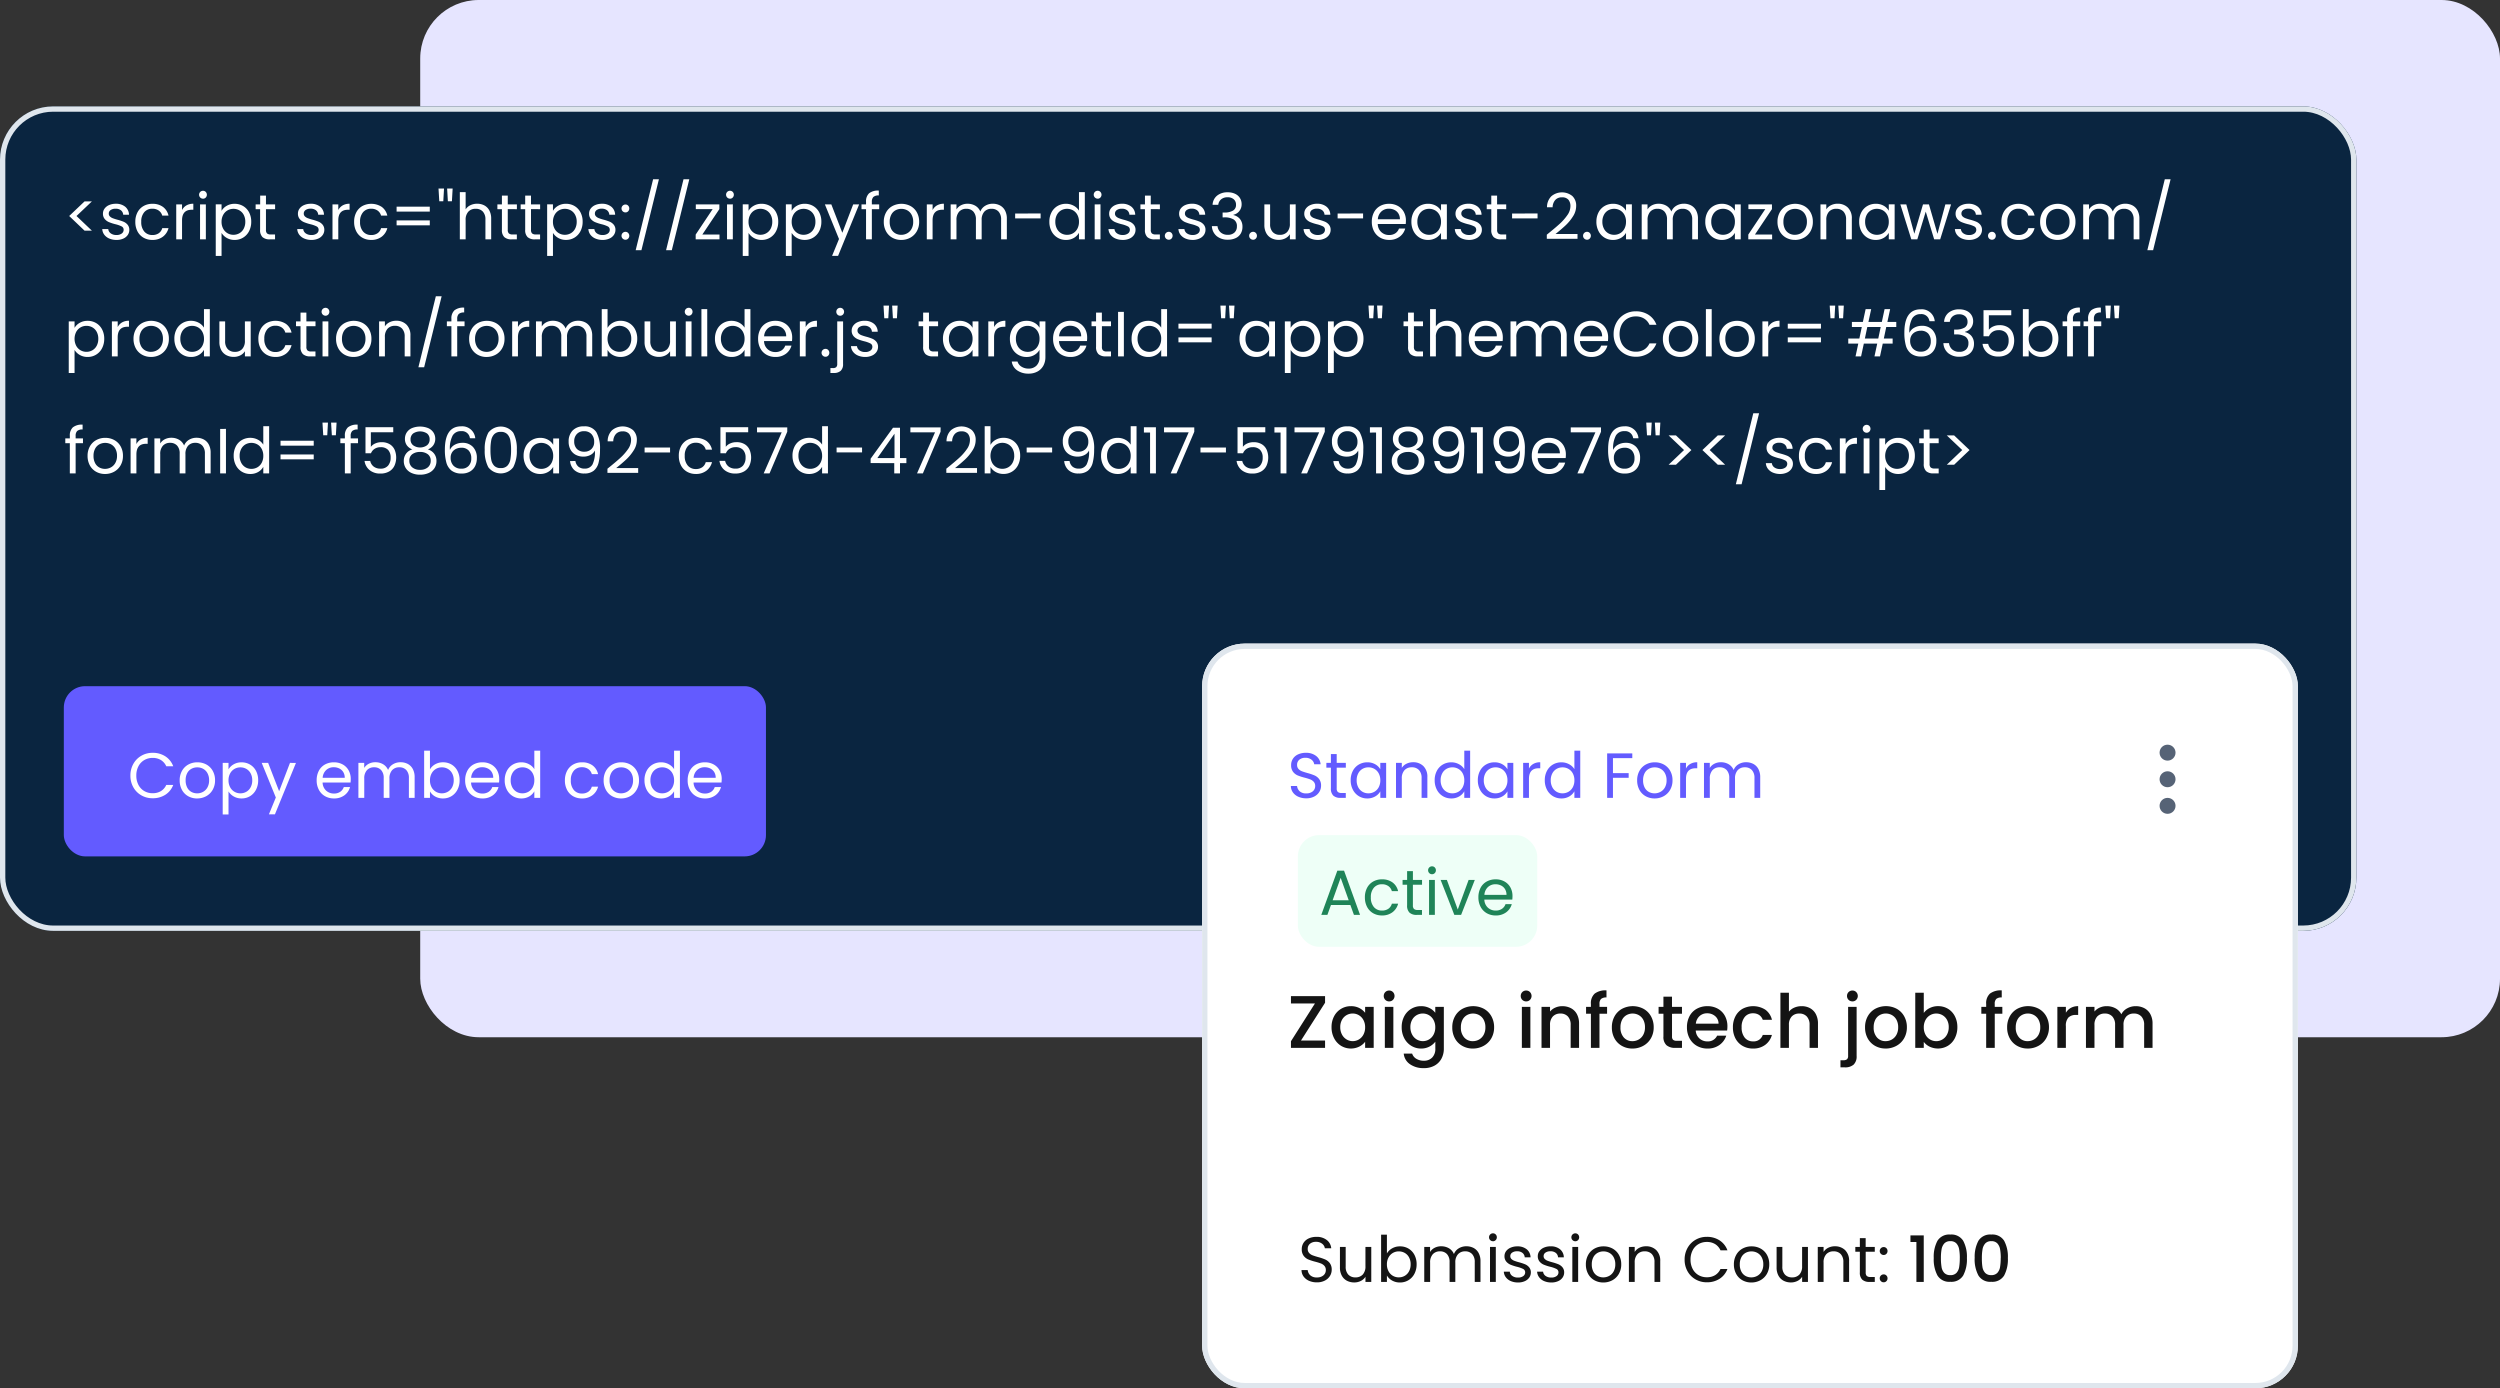
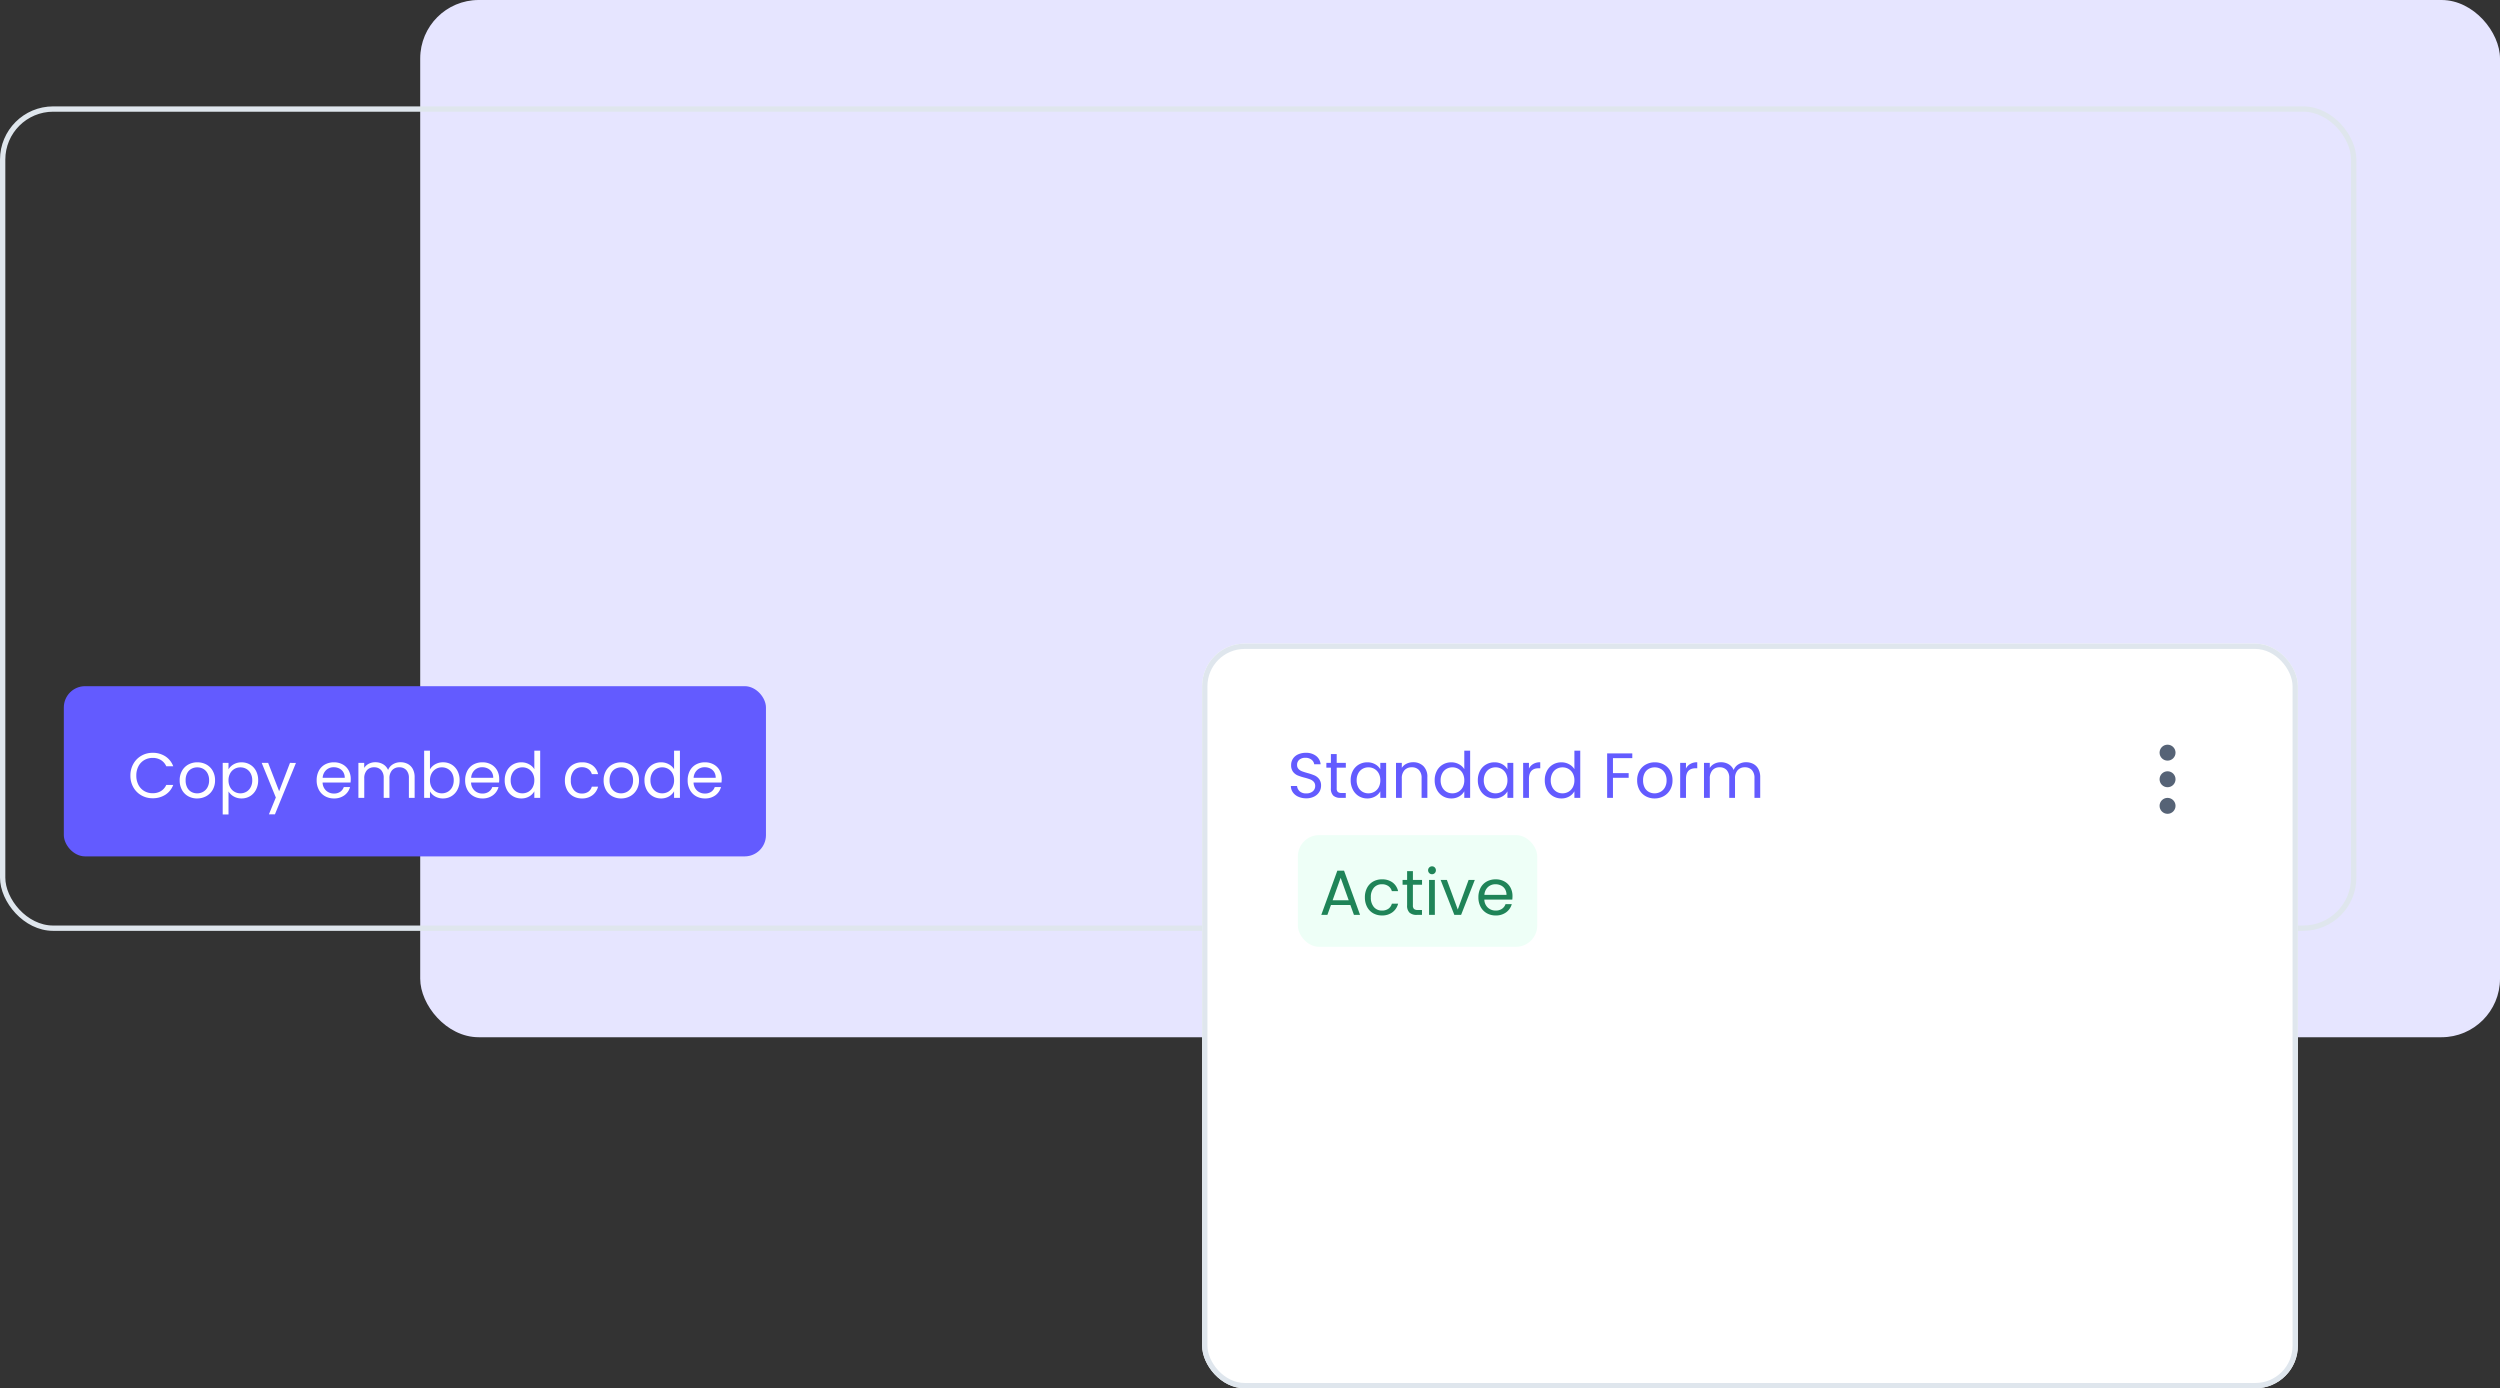
<svg xmlns="http://www.w3.org/2000/svg" width="470" height="261" viewBox="0 0 470 261">
  <rect x="0" y="0" width="470" height="261" fill="#333333" stroke="none" />
  <g id="Group_489" data-name="Group 489" transform="translate(-757 -2928)">
    <rect id="Rectangle_12870" data-name="Rectangle 12870" width="391" height="195" rx="11" transform="translate(836 2928)" fill="#e6e5ff" />
    <g id="Group_488" data-name="Group 488" transform="translate(-27 -13)">
      <g id="Rectangle_31" data-name="Rectangle 31" transform="translate(784 2961)" fill="#0a2540" stroke="#dfe6ed" stroke-width="1">
-         <rect width="443" height="155" rx="10" stroke="none" />
        <rect x="0.5" y="0.5" width="442" height="154" rx="9.5" fill="none" />
      </g>
-       <path id="Path_584" data-name="Path 584" d="M3.9,11.368,1.008,8.608,3.9,5.86H5.28l-2.9,2.748,2.9,2.76Zm6.012,1.74a3.4,3.4,0,0,1-1.356-.258,2.287,2.287,0,0,1-.948-.72,1.916,1.916,0,0,1-.384-1.062H8.352a1.107,1.107,0,0,0,.462.8,1.758,1.758,0,0,0,1.086.312,1.58,1.58,0,0,0,.984-.276.843.843,0,0,0,.36-.7.686.686,0,0,0-.384-.642,5.384,5.384,0,0,0-1.188-.414,8.732,8.732,0,0,1-1.194-.39,2.118,2.118,0,0,1-.792-.588,1.535,1.535,0,0,1-.33-1.026,1.555,1.555,0,0,1,.3-.924,2.034,2.034,0,0,1,.852-.666,3.066,3.066,0,0,1,1.26-.246,2.69,2.69,0,0,1,1.764.552,1.989,1.989,0,0,1,.72,1.512H11.16a1.128,1.128,0,0,0-.414-.828A1.544,1.544,0,0,0,9.732,7.24a1.564,1.564,0,0,0-.936.252.779.779,0,0,0-.348.66.723.723,0,0,0,.21.534,1.534,1.534,0,0,0,.528.336,9.1,9.1,0,0,0,.882.282,9.5,9.5,0,0,1,1.152.378,2.015,2.015,0,0,1,.762.558,1.492,1.492,0,0,1,.33.972,1.664,1.664,0,0,1-.3.972,2,2,0,0,1-.846.678A3.024,3.024,0,0,1,9.912,13.108ZM13.44,9.7a3.72,3.72,0,0,1,.408-1.782,2.935,2.935,0,0,1,1.134-1.182,3.258,3.258,0,0,1,1.662-.42,3.245,3.245,0,0,1,2,.588A2.775,2.775,0,0,1,19.68,8.536H18.5a1.689,1.689,0,0,0-.654-.948,2.018,2.018,0,0,0-1.206-.348,1.934,1.934,0,0,0-1.512.642A2.63,2.63,0,0,0,14.556,9.7a2.673,2.673,0,0,0,.576,1.836,1.926,1.926,0,0,0,1.512.648,2.042,2.042,0,0,0,1.2-.336,1.7,1.7,0,0,0,.66-.96H19.68A2.892,2.892,0,0,1,18.624,12.5a3.163,3.163,0,0,1-1.98.606,3.258,3.258,0,0,1-1.662-.42A2.926,2.926,0,0,1,13.848,11.5,3.783,3.783,0,0,1,13.44,9.7Zm8.784-2.208a2.1,2.1,0,0,1,.822-.876,2.541,2.541,0,0,1,1.3-.312V7.432H24.06q-1.836,0-1.836,1.992V13H21.132V6.424h1.092Zm3.948-2.136a.747.747,0,0,1-.528-1.272.718.718,0,0,1,.528-.216.685.685,0,0,1,.51.216.769.769,0,0,1,0,1.056A.685.685,0,0,1,26.172,5.356ZM26.7,6.424V13H25.608V6.424Zm2.952,1.212a2.6,2.6,0,0,1,.966-.942,2.89,2.89,0,0,1,1.494-.378,3.077,3.077,0,0,1,1.59.42,2.96,2.96,0,0,1,1.122,1.182,3.694,3.694,0,0,1,.408,1.77,3.775,3.775,0,0,1-.408,1.776,2.992,2.992,0,0,1-2.712,1.644,2.866,2.866,0,0,1-1.482-.378,2.7,2.7,0,0,1-.978-.942V16.12H28.56v-9.7h1.092Zm4.464,2.052a2.674,2.674,0,0,0-.3-1.3,2.077,2.077,0,0,0-.81-.84,2.242,2.242,0,0,0-1.122-.288,2.184,2.184,0,0,0-1.11.294,2.15,2.15,0,0,0-.816.852,2.64,2.64,0,0,0-.306,1.29,2.665,2.665,0,0,0,.306,1.3,2.149,2.149,0,0,0,.816.852,2.184,2.184,0,0,0,1.11.294,2.207,2.207,0,0,0,1.122-.294,2.109,2.109,0,0,0,.81-.852A2.735,2.735,0,0,0,34.116,9.688ZM38,7.324V11.2a.922.922,0,0,0,.2.678,1.006,1.006,0,0,0,.708.2h.8V13h-.984a1.958,1.958,0,0,1-1.368-.42,1.8,1.8,0,0,1-.456-1.38V7.324H36.06v-.9h.852V4.768H38V6.424H39.72v.9Zm8.568,5.784a3.4,3.4,0,0,1-1.356-.258,2.287,2.287,0,0,1-.948-.72,1.916,1.916,0,0,1-.384-1.062h1.128a1.107,1.107,0,0,0,.462.8,1.758,1.758,0,0,0,1.086.312,1.58,1.58,0,0,0,.984-.276.843.843,0,0,0,.36-.7.686.686,0,0,0-.384-.642,5.384,5.384,0,0,0-1.188-.414,8.731,8.731,0,0,1-1.194-.39,2.118,2.118,0,0,1-.792-.588,1.535,1.535,0,0,1-.33-1.026,1.555,1.555,0,0,1,.3-.924,2.034,2.034,0,0,1,.852-.666,3.066,3.066,0,0,1,1.26-.246,2.69,2.69,0,0,1,1.764.552,1.989,1.989,0,0,1,.72,1.512H47.82a1.128,1.128,0,0,0-.414-.828,1.544,1.544,0,0,0-1.014-.312,1.564,1.564,0,0,0-.936.252.779.779,0,0,0-.348.66.723.723,0,0,0,.21.534,1.534,1.534,0,0,0,.528.336,9.1,9.1,0,0,0,.882.282,9.5,9.5,0,0,1,1.152.378,2.015,2.015,0,0,1,.762.558,1.492,1.492,0,0,1,.33.972,1.664,1.664,0,0,1-.3.972,2,2,0,0,1-.846.678A3.024,3.024,0,0,1,46.572,13.108ZM51.6,7.492a2.1,2.1,0,0,1,.822-.876,2.541,2.541,0,0,1,1.3-.312V7.432h-.288q-1.836,0-1.836,1.992V13H50.508V6.424H51.6ZM54.576,9.7a3.72,3.72,0,0,1,.408-1.782,2.935,2.935,0,0,1,1.134-1.182,3.6,3.6,0,0,1,3.66.168,2.775,2.775,0,0,1,1.038,1.632H59.64a1.689,1.689,0,0,0-.654-.948A2.018,2.018,0,0,0,57.78,7.24a1.934,1.934,0,0,0-1.512.642A2.63,2.63,0,0,0,55.692,9.7a2.673,2.673,0,0,0,.576,1.836,1.926,1.926,0,0,0,1.512.648,2.042,2.042,0,0,0,1.2-.336,1.7,1.7,0,0,0,.66-.96h1.176A2.892,2.892,0,0,1,59.76,12.5a3.163,3.163,0,0,1-1.98.606,3.258,3.258,0,0,1-1.662-.42A2.926,2.926,0,0,1,54.984,11.5,3.783,3.783,0,0,1,54.576,9.7ZM68.8,6.856V7.78h-6.24V6.856Zm0,2.58v.924h-6.24V9.436Zm2.676-5.988L71.34,5.836h-.756L70.44,3.448Zm1.62,0L72.96,5.836H72.2L72.06,3.448ZM77.712,6.3a2.825,2.825,0,0,1,1.344.318A2.258,2.258,0,0,1,80,7.576a3.231,3.231,0,0,1,.342,1.548V13H79.26V9.28a2.114,2.114,0,0,0-.492-1.506,1.758,1.758,0,0,0-1.344-.522,1.8,1.8,0,0,0-1.374.54,2.206,2.206,0,0,0-.51,1.572V13H74.448V4.12H75.54V7.36a2.151,2.151,0,0,1,.894-.78A2.894,2.894,0,0,1,77.712,6.3Zm5.748,1.02V11.2a.922.922,0,0,0,.2.678,1.006,1.006,0,0,0,.708.2h.8V13h-.984a1.958,1.958,0,0,1-1.368-.42,1.8,1.8,0,0,1-.456-1.38V7.324h-.852v-.9h.852V4.768H83.46V6.424h1.716v.9Zm4.368,0V11.2a.922.922,0,0,0,.2.678,1.006,1.006,0,0,0,.708.2h.8V13H88.56a1.958,1.958,0,0,1-1.368-.42,1.8,1.8,0,0,1-.456-1.38V7.324h-.852v-.9h.852V4.768h1.092V6.424h1.716v.9Zm4.128.312a2.6,2.6,0,0,1,.966-.942,2.89,2.89,0,0,1,1.494-.378,3.077,3.077,0,0,1,1.59.42,2.96,2.96,0,0,1,1.122,1.182,3.694,3.694,0,0,1,.408,1.77,3.775,3.775,0,0,1-.408,1.776,2.992,2.992,0,0,1-2.712,1.644,2.866,2.866,0,0,1-1.482-.378,2.7,2.7,0,0,1-.978-.942V16.12H90.864v-9.7h1.092ZM96.42,9.688a2.674,2.674,0,0,0-.3-1.3,2.077,2.077,0,0,0-.81-.84,2.242,2.242,0,0,0-1.122-.288,2.184,2.184,0,0,0-1.11.294,2.149,2.149,0,0,0-.816.852,2.64,2.64,0,0,0-.306,1.29,2.665,2.665,0,0,0,.306,1.3,2.149,2.149,0,0,0,.816.852,2.184,2.184,0,0,0,1.11.294,2.207,2.207,0,0,0,1.122-.294A2.109,2.109,0,0,0,96.12,11,2.735,2.735,0,0,0,96.42,9.688Zm4.884,3.42a3.4,3.4,0,0,1-1.356-.258A2.287,2.287,0,0,1,99,12.13a1.916,1.916,0,0,1-.384-1.062h1.128a1.107,1.107,0,0,0,.462.8,1.758,1.758,0,0,0,1.086.312,1.58,1.58,0,0,0,.984-.276.843.843,0,0,0,.36-.7.686.686,0,0,0-.384-.642,5.384,5.384,0,0,0-1.188-.414,8.731,8.731,0,0,1-1.194-.39,2.118,2.118,0,0,1-.792-.588,1.535,1.535,0,0,1-.33-1.026,1.555,1.555,0,0,1,.3-.924,2.034,2.034,0,0,1,.852-.666,3.066,3.066,0,0,1,1.26-.246,2.69,2.69,0,0,1,1.764.552,1.989,1.989,0,0,1,.72,1.512h-1.092a1.128,1.128,0,0,0-.414-.828,1.544,1.544,0,0,0-1.014-.312,1.564,1.564,0,0,0-.936.252.779.779,0,0,0-.348.66.723.723,0,0,0,.21.534,1.534,1.534,0,0,0,.528.336,9.1,9.1,0,0,0,.882.282,9.5,9.5,0,0,1,1.152.378,2.015,2.015,0,0,1,.762.558,1.492,1.492,0,0,1,.33.972,1.664,1.664,0,0,1-.3.972,2,2,0,0,1-.846.678A3.024,3.024,0,0,1,101.3,13.108Zm4.284-.036a.744.744,0,1,1,0-1.488.685.685,0,0,1,.51.216.769.769,0,0,1,0,1.056A.685.685,0,0,1,105.588,13.072Zm0-5.136a.744.744,0,1,1,0-1.488.685.685,0,0,1,.51.216.769.769,0,0,1,0,1.056A.685.685,0,0,1,105.588,7.936Zm6.288-6.24L108.588,15.04h-1.08L110.784,1.7Zm5.712,0L114.3,15.04h-1.08L116.5,1.7Zm2.448,10.4h3.228V13h-4.476v-.9l3.192-4.788h-3.168V6.424h4.428v.888Zm5.208-6.744a.747.747,0,0,1-.528-1.272.718.718,0,0,1,.528-.216.685.685,0,0,1,.51.216.769.769,0,0,1,0,1.056A.685.685,0,0,1,125.244,5.356Zm.528,1.068V13H124.68V6.424Zm2.952,1.212a2.6,2.6,0,0,1,.966-.942,2.89,2.89,0,0,1,1.494-.378,3.077,3.077,0,0,1,1.59.42A2.96,2.96,0,0,1,133.9,7.918a3.694,3.694,0,0,1,.408,1.77,3.775,3.775,0,0,1-.408,1.776,2.992,2.992,0,0,1-2.712,1.644,2.866,2.866,0,0,1-1.482-.378,2.7,2.7,0,0,1-.978-.942V16.12h-1.092v-9.7h1.092Zm4.464,2.052a2.674,2.674,0,0,0-.3-1.3,2.077,2.077,0,0,0-.81-.84,2.242,2.242,0,0,0-1.122-.288,2.184,2.184,0,0,0-1.11.294,2.149,2.149,0,0,0-.816.852,2.64,2.64,0,0,0-.306,1.29,2.665,2.665,0,0,0,.306,1.3,2.149,2.149,0,0,0,.816.852,2.184,2.184,0,0,0,1.11.294,2.207,2.207,0,0,0,1.122-.294,2.109,2.109,0,0,0,.81-.852A2.735,2.735,0,0,0,133.188,9.688Zm3.648-2.052a2.6,2.6,0,0,1,.966-.942,2.89,2.89,0,0,1,1.494-.378,3.077,3.077,0,0,1,1.59.42,2.96,2.96,0,0,1,1.122,1.182,3.694,3.694,0,0,1,.408,1.77,3.775,3.775,0,0,1-.408,1.776,2.992,2.992,0,0,1-2.712,1.644,2.866,2.866,0,0,1-1.482-.378,2.7,2.7,0,0,1-.978-.942V16.12h-1.092v-9.7h1.092ZM141.3,9.688a2.674,2.674,0,0,0-.3-1.3,2.077,2.077,0,0,0-.81-.84,2.242,2.242,0,0,0-1.122-.288,2.184,2.184,0,0,0-1.11.294,2.149,2.149,0,0,0-.816.852,2.64,2.64,0,0,0-.306,1.29,2.665,2.665,0,0,0,.306,1.3,2.149,2.149,0,0,0,.816.852,2.184,2.184,0,0,0,1.11.294,2.207,2.207,0,0,0,1.122-.294A2.109,2.109,0,0,0,141,11,2.735,2.735,0,0,0,141.3,9.688Zm8.22-3.264L145.56,16.1h-1.128l1.3-3.168-2.652-6.5h1.212l2.064,5.328,2.04-5.328Zm3.768.9h-1.38V13h-1.092V7.324h-.852v-.9h.852V5.956a2.063,2.063,0,0,1,.57-1.614,2.7,2.7,0,0,1,1.83-.51v.912a1.45,1.45,0,0,0-1.014.282,1.246,1.246,0,0,0-.294.93v.468h1.38Zm4.14,5.784a3.367,3.367,0,0,1-1.674-.42,2.99,2.99,0,0,1-1.176-1.194,3.661,3.661,0,0,1-.426-1.794,3.555,3.555,0,0,1,.438-1.782,3.018,3.018,0,0,1,1.194-1.188,3.665,3.665,0,0,1,3.384,0,3.029,3.029,0,0,1,1.194,1.182A3.547,3.547,0,0,1,160.8,9.7a3.5,3.5,0,0,1-.45,1.794,3.119,3.119,0,0,1-1.218,1.194A3.492,3.492,0,0,1,157.428,13.108Zm0-.96a2.306,2.306,0,0,0,1.1-.276,2.1,2.1,0,0,0,.834-.828,2.652,2.652,0,0,0,.318-1.344,2.693,2.693,0,0,0-.312-1.344,2.043,2.043,0,0,0-.816-.822,2.355,2.355,0,0,0-2.19,0,1.98,1.98,0,0,0-.8.822,2.781,2.781,0,0,0-.3,1.344,2.856,2.856,0,0,0,.294,1.356,1.954,1.954,0,0,0,.786.822A2.208,2.208,0,0,0,157.428,12.148Zm5.9-4.656a2.1,2.1,0,0,1,.822-.876,2.541,2.541,0,0,1,1.3-.312V7.432h-.288q-1.836,0-1.836,1.992V13H162.24V6.424h1.092ZM174.624,6.3a2.876,2.876,0,0,1,1.368.318,2.294,2.294,0,0,1,.948.954,3.185,3.185,0,0,1,.348,1.548V13h-1.08V9.28a2.131,2.131,0,0,0-.486-1.506,1.708,1.708,0,0,0-1.314-.522,1.756,1.756,0,0,0-1.356.546,2.246,2.246,0,0,0-.5,1.578V13h-1.08V9.28a2.131,2.131,0,0,0-.486-1.506,1.708,1.708,0,0,0-1.314-.522,1.756,1.756,0,0,0-1.356.546,2.246,2.246,0,0,0-.5,1.578V13h-1.092V6.424h1.092v.948a2.158,2.158,0,0,1,.87-.792,2.635,2.635,0,0,1,1.206-.276,2.846,2.846,0,0,1,1.464.372,2.27,2.27,0,0,1,.948,1.092,2.157,2.157,0,0,1,.912-1.08A2.687,2.687,0,0,1,174.624,6.3Zm9.012,1.836v.924h-4.788V8.14Zm1.644,1.548a3.694,3.694,0,0,1,.408-1.77,2.96,2.96,0,0,1,1.122-1.182,3.1,3.1,0,0,1,1.6-.42,2.974,2.974,0,0,1,1.428.354,2.555,2.555,0,0,1,1.008.93V4.12h1.1V13h-1.1V11.764a2.556,2.556,0,0,1-.96.966,2.858,2.858,0,0,1-1.488.378,2.992,2.992,0,0,1-2.712-1.644A3.775,3.775,0,0,1,185.28,9.688Zm5.568.012a2.674,2.674,0,0,0-.3-1.3,2.118,2.118,0,0,0-.81-.846,2.3,2.3,0,0,0-2.238-.006,2.089,2.089,0,0,0-.8.84,2.674,2.674,0,0,0-.3,1.3A2.735,2.735,0,0,0,186.7,11a2.122,2.122,0,0,0,.8.852,2.174,2.174,0,0,0,1.116.294,2.207,2.207,0,0,0,1.122-.294,2.109,2.109,0,0,0,.81-.852A2.709,2.709,0,0,0,190.848,9.7Zm3.516-4.344a.747.747,0,0,1-.528-1.272.718.718,0,0,1,.528-.216.685.685,0,0,1,.51.216.769.769,0,0,1,0,1.056A.685.685,0,0,1,194.364,5.356Zm.528,1.068V13H193.8V6.424Zm4.188,6.684a3.4,3.4,0,0,1-1.356-.258,2.287,2.287,0,0,1-.948-.72,1.916,1.916,0,0,1-.384-1.062h1.128a1.107,1.107,0,0,0,.462.8,1.758,1.758,0,0,0,1.086.312,1.58,1.58,0,0,0,.984-.276.843.843,0,0,0,.36-.7.686.686,0,0,0-.384-.642,5.384,5.384,0,0,0-1.188-.414,8.732,8.732,0,0,1-1.194-.39,2.118,2.118,0,0,1-.792-.588,1.535,1.535,0,0,1-.33-1.026,1.555,1.555,0,0,1,.3-.924,2.034,2.034,0,0,1,.852-.666,3.066,3.066,0,0,1,1.26-.246,2.69,2.69,0,0,1,1.764.552,1.989,1.989,0,0,1,.72,1.512h-1.092a1.128,1.128,0,0,0-.414-.828A1.544,1.544,0,0,0,198.9,7.24a1.564,1.564,0,0,0-.936.252.779.779,0,0,0-.348.66.723.723,0,0,0,.21.534,1.534,1.534,0,0,0,.528.336,9.1,9.1,0,0,0,.882.282,9.5,9.5,0,0,1,1.152.378,2.015,2.015,0,0,1,.762.558,1.492,1.492,0,0,1,.33.972,1.664,1.664,0,0,1-.3.972,2,2,0,0,1-.846.678A3.024,3.024,0,0,1,199.08,13.108Zm5.268-5.784V11.2a.922.922,0,0,0,.2.678,1,1,0,0,0,.708.2h.8V13h-.984a1.958,1.958,0,0,1-1.368-.42,1.8,1.8,0,0,1-.456-1.38V7.324H202.4v-.9h.852V4.768h1.092V6.424h1.716v.9Zm3.384,5.748a.744.744,0,1,1,0-1.488.685.685,0,0,1,.51.216.769.769,0,0,1,0,1.056A.685.685,0,0,1,207.732,13.072Zm4.5.036a3.4,3.4,0,0,1-1.356-.258,2.287,2.287,0,0,1-.948-.72,1.916,1.916,0,0,1-.384-1.062h1.128a1.107,1.107,0,0,0,.462.8,1.758,1.758,0,0,0,1.086.312,1.58,1.58,0,0,0,.984-.276.843.843,0,0,0,.36-.7.686.686,0,0,0-.384-.642,5.384,5.384,0,0,0-1.188-.414,8.732,8.732,0,0,1-1.194-.39,2.118,2.118,0,0,1-.792-.588,1.535,1.535,0,0,1-.33-1.026,1.555,1.555,0,0,1,.3-.924,2.034,2.034,0,0,1,.852-.666,3.066,3.066,0,0,1,1.26-.246,2.69,2.69,0,0,1,1.764.552,1.989,1.989,0,0,1,.72,1.512H213.48a1.128,1.128,0,0,0-.414-.828,1.544,1.544,0,0,0-1.014-.312,1.564,1.564,0,0,0-.936.252.779.779,0,0,0-.348.66.723.723,0,0,0,.21.534,1.534,1.534,0,0,0,.528.336,9.1,9.1,0,0,0,.882.282,9.5,9.5,0,0,1,1.152.378,2.015,2.015,0,0,1,.762.558,1.492,1.492,0,0,1,.33.972,1.664,1.664,0,0,1-.3.972,2,2,0,0,1-.846.678A3.024,3.024,0,0,1,212.232,13.108Zm3.732-6.6a2.349,2.349,0,0,1,.852-1.728,3.059,3.059,0,0,1,1.992-.624,3.146,3.146,0,0,1,1.41.294,2.119,2.119,0,0,1,.9.8,2.153,2.153,0,0,1,.306,1.14A2.011,2.011,0,0,1,221,7.672a1.914,1.914,0,0,1-1.11.7v.06a2.217,2.217,0,0,1,1.236.756,2.275,2.275,0,0,1,.456,1.476,2.435,2.435,0,0,1-.312,1.23,2.149,2.149,0,0,1-.936.858,3.323,3.323,0,0,1-1.5.312,3.2,3.2,0,0,1-2.088-.666,2.578,2.578,0,0,1-.912-1.89h1.056a1.812,1.812,0,0,0,.588,1.176,1.927,1.927,0,0,0,1.344.456A1.732,1.732,0,0,0,220.1,11.7a1.534,1.534,0,0,0,.438-1.134,1.437,1.437,0,0,0-.6-1.3,3.327,3.327,0,0,0-1.812-.4h-.276V7.96h.288a3.243,3.243,0,0,0,1.668-.366,1.2,1.2,0,0,0,.564-1.1,1.325,1.325,0,0,0-.414-1.02,1.675,1.675,0,0,0-1.182-.384,1.8,1.8,0,0,0-1.2.384,1.556,1.556,0,0,0-.54,1.032Zm7.62,6.564a.744.744,0,1,1,0-1.488.685.685,0,0,1,.51.216.769.769,0,0,1,0,1.056A.685.685,0,0,1,223.584,13.072Zm8-6.648V13H230.5v-.972a2.126,2.126,0,0,1-.87.786,2.688,2.688,0,0,1-1.23.282,2.948,2.948,0,0,1-1.38-.318,2.312,2.312,0,0,1-.966-.954,3.141,3.141,0,0,1-.354-1.548V6.424h1.08v3.708a2.1,2.1,0,0,0,.492,1.494,1.758,1.758,0,0,0,1.344.522,1.8,1.8,0,0,0,1.38-.54,2.223,2.223,0,0,0,.5-1.572V6.424Zm4.176,6.684a3.4,3.4,0,0,1-1.356-.258,2.287,2.287,0,0,1-.948-.72,1.916,1.916,0,0,1-.384-1.062H234.2a1.107,1.107,0,0,0,.462.8,1.758,1.758,0,0,0,1.086.312,1.58,1.58,0,0,0,.984-.276.843.843,0,0,0,.36-.7.686.686,0,0,0-.384-.642,5.384,5.384,0,0,0-1.188-.414,8.732,8.732,0,0,1-1.194-.39,2.118,2.118,0,0,1-.792-.588,1.535,1.535,0,0,1-.33-1.026,1.555,1.555,0,0,1,.3-.924,2.034,2.034,0,0,1,.852-.666,3.066,3.066,0,0,1,1.26-.246,2.69,2.69,0,0,1,1.764.552,1.989,1.989,0,0,1,.72,1.512h-1.092a1.128,1.128,0,0,0-.414-.828,1.544,1.544,0,0,0-1.014-.312,1.564,1.564,0,0,0-.936.252.779.779,0,0,0-.348.66.723.723,0,0,0,.21.534,1.534,1.534,0,0,0,.528.336,9.1,9.1,0,0,0,.882.282,9.5,9.5,0,0,1,1.152.378,2.015,2.015,0,0,1,.762.558,1.492,1.492,0,0,1,.33.972,1.664,1.664,0,0,1-.3.972,2,2,0,0,1-.846.678A3.024,3.024,0,0,1,235.764,13.108Zm8.5-4.968v.924h-4.788V8.14Zm8.052,1.32a6.426,6.426,0,0,1-.036.66H247.02a2.067,2.067,0,0,0,2.136,2.064,2.019,2.019,0,0,0,1.182-.33,1.747,1.747,0,0,0,.666-.882h1.176a2.827,2.827,0,0,1-1.056,1.542,3.187,3.187,0,0,1-1.968.594,3.324,3.324,0,0,1-1.674-.42,2.973,2.973,0,0,1-1.158-1.194A3.7,3.7,0,0,1,245.9,9.7a3.756,3.756,0,0,1,.408-1.788,2.864,2.864,0,0,1,1.146-1.182,3.411,3.411,0,0,1,1.7-.414,3.3,3.3,0,0,1,1.656.408,2.825,2.825,0,0,1,1.11,1.122A3.311,3.311,0,0,1,252.312,9.46Zm-1.128-.228a2.014,2.014,0,0,0-.276-1.074,1.8,1.8,0,0,0-.75-.684,2.339,2.339,0,0,0-1.05-.234,2.024,2.024,0,0,0-1.41.528,2.151,2.151,0,0,0-.666,1.464Zm2.16.456a3.694,3.694,0,0,1,.408-1.77,2.96,2.96,0,0,1,1.122-1.182,3.077,3.077,0,0,1,1.59-.42,2.918,2.918,0,0,1,1.5.372,2.479,2.479,0,0,1,.948.936v-1.2h1.1V13h-1.1V11.776a2.573,2.573,0,0,1-.966.954,2.89,2.89,0,0,1-1.494.378,2.981,2.981,0,0,1-1.584-.432,3.03,3.03,0,0,1-1.116-1.212A3.775,3.775,0,0,1,253.344,9.688Zm5.568.012a2.673,2.673,0,0,0-.3-1.3,2.118,2.118,0,0,0-.81-.846,2.3,2.3,0,0,0-2.238-.006,2.089,2.089,0,0,0-.8.84,2.674,2.674,0,0,0-.3,1.3,2.735,2.735,0,0,0,.3,1.314,2.122,2.122,0,0,0,.8.852,2.174,2.174,0,0,0,1.116.294,2.207,2.207,0,0,0,1.122-.294,2.109,2.109,0,0,0,.81-.852A2.709,2.709,0,0,0,258.912,9.7Zm5.28,3.408a3.4,3.4,0,0,1-1.356-.258,2.287,2.287,0,0,1-.948-.72,1.916,1.916,0,0,1-.384-1.062h1.128a1.107,1.107,0,0,0,.462.8,1.758,1.758,0,0,0,1.086.312,1.58,1.58,0,0,0,.984-.276.843.843,0,0,0,.36-.7.686.686,0,0,0-.384-.642,5.384,5.384,0,0,0-1.188-.414,8.732,8.732,0,0,1-1.194-.39,2.118,2.118,0,0,1-.792-.588,1.535,1.535,0,0,1-.33-1.026,1.555,1.555,0,0,1,.3-.924,2.033,2.033,0,0,1,.852-.666,3.066,3.066,0,0,1,1.26-.246,2.691,2.691,0,0,1,1.764.552,1.989,1.989,0,0,1,.72,1.512H265.44a1.128,1.128,0,0,0-.414-.828,1.544,1.544,0,0,0-1.014-.312,1.564,1.564,0,0,0-.936.252.779.779,0,0,0-.348.66.723.723,0,0,0,.21.534,1.534,1.534,0,0,0,.528.336,9.1,9.1,0,0,0,.882.282,9.5,9.5,0,0,1,1.152.378,2.015,2.015,0,0,1,.762.558,1.492,1.492,0,0,1,.33.972,1.664,1.664,0,0,1-.3.972,2,2,0,0,1-.846.678A3.024,3.024,0,0,1,264.192,13.108Zm5.268-5.784V11.2a.922.922,0,0,0,.2.678,1.006,1.006,0,0,0,.708.2h.8V13h-.984a1.958,1.958,0,0,1-1.368-.42,1.8,1.8,0,0,1-.456-1.38V7.324h-.852v-.9h.852V4.768h1.092V6.424h1.716v.9Zm7.6.816v.924h-4.788V8.14Zm1.74,3.984q1.524-1.224,2.388-2.01a9.688,9.688,0,0,0,1.458-1.644,2.961,2.961,0,0,0,.594-1.686,1.853,1.853,0,0,0-.378-1.23,1.506,1.506,0,0,0-1.218-.45,1.6,1.6,0,0,0-1.266.51,2.126,2.126,0,0,0-.486,1.362h-1.056a2.883,2.883,0,0,1,.816-2.076,3.1,3.1,0,0,1,3.942-.048,2.463,2.463,0,0,1,.726,1.884,3.589,3.589,0,0,1-.594,1.938,8.5,8.5,0,0,1-1.35,1.656q-.756.714-1.932,1.662h4.128V12.9H278.8Zm7.56.948a.744.744,0,1,1,0-1.488.685.685,0,0,1,.51.216.769.769,0,0,1,0,1.056A.685.685,0,0,1,286.356,13.072Zm1.764-3.384a3.694,3.694,0,0,1,.408-1.77,2.96,2.96,0,0,1,1.122-1.182,3.077,3.077,0,0,1,1.59-.42,2.918,2.918,0,0,1,1.5.372,2.479,2.479,0,0,1,.948.936v-1.2h1.1V13h-1.1V11.776a2.573,2.573,0,0,1-.966.954,2.89,2.89,0,0,1-1.494.378,2.981,2.981,0,0,1-1.584-.432,3.03,3.03,0,0,1-1.116-1.212A3.775,3.775,0,0,1,288.12,9.688Zm5.568.012a2.673,2.673,0,0,0-.3-1.3,2.118,2.118,0,0,0-.81-.846,2.3,2.3,0,0,0-2.238-.006,2.089,2.089,0,0,0-.8.84,2.673,2.673,0,0,0-.3,1.3,2.735,2.735,0,0,0,.3,1.314,2.122,2.122,0,0,0,.8.852,2.174,2.174,0,0,0,1.116.294,2.207,2.207,0,0,0,1.122-.294,2.109,2.109,0,0,0,.81-.852A2.709,2.709,0,0,0,293.688,9.7Zm10.86-3.4a2.877,2.877,0,0,1,1.368.318,2.3,2.3,0,0,1,.948.954,3.185,3.185,0,0,1,.348,1.548V13h-1.08V9.28a2.131,2.131,0,0,0-.486-1.506,1.708,1.708,0,0,0-1.314-.522,1.756,1.756,0,0,0-1.356.546,2.246,2.246,0,0,0-.5,1.578V13h-1.08V9.28a2.131,2.131,0,0,0-.486-1.506,1.708,1.708,0,0,0-1.314-.522,1.756,1.756,0,0,0-1.356.546,2.246,2.246,0,0,0-.5,1.578V13H296.64V6.424h1.092v.948a2.158,2.158,0,0,1,.87-.792,2.635,2.635,0,0,1,1.206-.276,2.846,2.846,0,0,1,1.464.372,2.27,2.27,0,0,1,.948,1.092,2.157,2.157,0,0,1,.912-1.08A2.686,2.686,0,0,1,304.548,6.3Zm4.044,3.384A3.694,3.694,0,0,1,309,7.918a2.96,2.96,0,0,1,1.122-1.182,3.077,3.077,0,0,1,1.59-.42,2.918,2.918,0,0,1,1.5.372,2.479,2.479,0,0,1,.948.936v-1.2h1.1V13h-1.1V11.776a2.573,2.573,0,0,1-.966.954,2.89,2.89,0,0,1-1.494.378,2.981,2.981,0,0,1-1.584-.432A3.03,3.03,0,0,1,309,11.464,3.775,3.775,0,0,1,308.592,9.688Zm5.568.012a2.673,2.673,0,0,0-.3-1.3,2.118,2.118,0,0,0-.81-.846,2.3,2.3,0,0,0-2.238-.006,2.089,2.089,0,0,0-.8.84,2.673,2.673,0,0,0-.3,1.3,2.735,2.735,0,0,0,.3,1.314,2.122,2.122,0,0,0,.8.852,2.174,2.174,0,0,0,1.116.294,2.207,2.207,0,0,0,1.122-.294,2.109,2.109,0,0,0,.81-.852A2.709,2.709,0,0,0,314.16,9.7Zm3.768,2.4h3.228V13H316.68v-.9l3.192-4.788H316.7V6.424h4.428v.888Zm7.512,1.008a3.367,3.367,0,0,1-1.674-.42,2.99,2.99,0,0,1-1.176-1.194,3.661,3.661,0,0,1-.426-1.794,3.555,3.555,0,0,1,.438-1.782A3.018,3.018,0,0,1,323.8,6.73a3.665,3.665,0,0,1,3.384,0,3.029,3.029,0,0,1,1.194,1.182,3.547,3.547,0,0,1,.438,1.788,3.5,3.5,0,0,1-.45,1.794,3.119,3.119,0,0,1-1.218,1.194A3.492,3.492,0,0,1,325.44,13.108Zm0-.96a2.306,2.306,0,0,0,1.1-.276,2.1,2.1,0,0,0,.834-.828A2.652,2.652,0,0,0,327.7,9.7a2.693,2.693,0,0,0-.312-1.344,2.043,2.043,0,0,0-.816-.822,2.355,2.355,0,0,0-2.19,0,1.979,1.979,0,0,0-.8.822,2.781,2.781,0,0,0-.3,1.344,2.856,2.856,0,0,0,.294,1.356,1.954,1.954,0,0,0,.786.822A2.208,2.208,0,0,0,325.44,12.148ZM333.456,6.3a2.665,2.665,0,0,1,1.944.726,2.794,2.794,0,0,1,.744,2.094V13h-1.08V9.28a2.114,2.114,0,0,0-.492-1.506,1.758,1.758,0,0,0-1.344-.522,1.8,1.8,0,0,0-1.374.54,2.206,2.206,0,0,0-.51,1.572V13h-1.092V6.424h1.092V7.36a2.168,2.168,0,0,1,.882-.78A2.736,2.736,0,0,1,333.456,6.3Zm4.068,3.384a3.694,3.694,0,0,1,.408-1.77,2.96,2.96,0,0,1,1.122-1.182,3.077,3.077,0,0,1,1.59-.42,2.918,2.918,0,0,1,1.5.372,2.479,2.479,0,0,1,.948.936v-1.2h1.1V13h-1.1V11.776a2.573,2.573,0,0,1-.966.954,2.89,2.89,0,0,1-1.494.378,2.981,2.981,0,0,1-1.584-.432,3.03,3.03,0,0,1-1.116-1.212A3.775,3.775,0,0,1,337.524,9.688Zm5.568.012a2.673,2.673,0,0,0-.3-1.3,2.118,2.118,0,0,0-.81-.846,2.3,2.3,0,0,0-2.238-.006,2.089,2.089,0,0,0-.8.84,2.673,2.673,0,0,0-.3,1.3,2.735,2.735,0,0,0,.3,1.314,2.122,2.122,0,0,0,.8.852,2.174,2.174,0,0,0,1.116.294,2.207,2.207,0,0,0,1.122-.294,2.109,2.109,0,0,0,.81-.852A2.709,2.709,0,0,0,343.092,9.7ZM354.8,6.424,352.752,13h-1.128L350.04,7.78,348.456,13h-1.128l-2.064-6.576h1.116l1.512,5.52,1.632-5.52h1.116l1.6,5.532,1.488-5.532Zm3.408,6.684a3.4,3.4,0,0,1-1.356-.258,2.287,2.287,0,0,1-.948-.72,1.916,1.916,0,0,1-.384-1.062h1.128a1.107,1.107,0,0,0,.462.8,1.758,1.758,0,0,0,1.086.312,1.58,1.58,0,0,0,.984-.276.843.843,0,0,0,.36-.7.686.686,0,0,0-.384-.642,5.384,5.384,0,0,0-1.188-.414,8.732,8.732,0,0,1-1.194-.39,2.118,2.118,0,0,1-.792-.588,1.535,1.535,0,0,1-.33-1.026,1.555,1.555,0,0,1,.3-.924,2.033,2.033,0,0,1,.852-.666,3.066,3.066,0,0,1,1.26-.246,2.691,2.691,0,0,1,1.764.552,1.989,1.989,0,0,1,.72,1.512H359.46a1.128,1.128,0,0,0-.414-.828,1.544,1.544,0,0,0-1.014-.312,1.564,1.564,0,0,0-.936.252.779.779,0,0,0-.348.66.723.723,0,0,0,.21.534,1.534,1.534,0,0,0,.528.336,9.1,9.1,0,0,0,.882.282,9.5,9.5,0,0,1,1.152.378,2.015,2.015,0,0,1,.762.558,1.492,1.492,0,0,1,.33.972,1.664,1.664,0,0,1-.3.972,2,2,0,0,1-.846.678A3.024,3.024,0,0,1,358.212,13.108Zm4.284-.036a.744.744,0,1,1,0-1.488.685.685,0,0,1,.51.216.769.769,0,0,1,0,1.056A.685.685,0,0,1,362.5,13.072ZM364.26,9.7a3.72,3.72,0,0,1,.408-1.782A2.935,2.935,0,0,1,365.8,6.736a3.6,3.6,0,0,1,3.66.168A2.775,2.775,0,0,1,370.5,8.536h-1.176a1.689,1.689,0,0,0-.654-.948,2.018,2.018,0,0,0-1.206-.348,1.934,1.934,0,0,0-1.512.642,2.63,2.63,0,0,0-.576,1.818,2.673,2.673,0,0,0,.576,1.836,1.926,1.926,0,0,0,1.512.648,2.042,2.042,0,0,0,1.2-.336,1.7,1.7,0,0,0,.66-.96H370.5a2.892,2.892,0,0,1-1.056,1.614,3.163,3.163,0,0,1-1.98.606,3.258,3.258,0,0,1-1.662-.42,2.926,2.926,0,0,1-1.134-1.188A3.783,3.783,0,0,1,364.26,9.7Zm10.56,3.408a3.367,3.367,0,0,1-1.674-.42,2.99,2.99,0,0,1-1.176-1.194,3.661,3.661,0,0,1-.426-1.794,3.555,3.555,0,0,1,.438-1.782,3.018,3.018,0,0,1,1.194-1.188,3.665,3.665,0,0,1,3.384,0,3.029,3.029,0,0,1,1.194,1.182,3.547,3.547,0,0,1,.438,1.788,3.5,3.5,0,0,1-.45,1.794,3.119,3.119,0,0,1-1.218,1.194A3.492,3.492,0,0,1,374.82,13.108Zm0-.96a2.306,2.306,0,0,0,1.1-.276,2.1,2.1,0,0,0,.834-.828,2.652,2.652,0,0,0,.318-1.344,2.693,2.693,0,0,0-.312-1.344,2.043,2.043,0,0,0-.816-.822,2.355,2.355,0,0,0-2.19,0,1.979,1.979,0,0,0-.8.822,2.781,2.781,0,0,0-.3,1.344,2.856,2.856,0,0,0,.294,1.356,1.954,1.954,0,0,0,.786.822A2.208,2.208,0,0,0,374.82,12.148ZM387.54,6.3a2.877,2.877,0,0,1,1.368.318,2.3,2.3,0,0,1,.948.954,3.185,3.185,0,0,1,.348,1.548V13h-1.08V9.28a2.131,2.131,0,0,0-.486-1.506,1.708,1.708,0,0,0-1.314-.522,1.756,1.756,0,0,0-1.356.546,2.246,2.246,0,0,0-.5,1.578V13h-1.08V9.28a2.131,2.131,0,0,0-.486-1.506,1.708,1.708,0,0,0-1.314-.522,1.756,1.756,0,0,0-1.356.546,2.246,2.246,0,0,0-.5,1.578V13h-1.092V6.424h1.092v.948a2.158,2.158,0,0,1,.87-.792A2.635,2.635,0,0,1,382.8,6.3a2.846,2.846,0,0,1,1.464.372,2.27,2.27,0,0,1,.948,1.092,2.157,2.157,0,0,1,.912-1.08A2.686,2.686,0,0,1,387.54,6.3ZM396.072,1.7,392.784,15.04H391.7L394.98,1.7ZM2.016,29.636a2.6,2.6,0,0,1,.966-.942,2.89,2.89,0,0,1,1.494-.378,3.077,3.077,0,0,1,1.59.42,2.96,2.96,0,0,1,1.122,1.182,3.694,3.694,0,0,1,.408,1.77,3.775,3.775,0,0,1-.408,1.776,2.992,2.992,0,0,1-2.712,1.644,2.866,2.866,0,0,1-1.482-.378,2.7,2.7,0,0,1-.978-.942V38.12H.924v-9.7H2.016ZM6.48,31.688a2.674,2.674,0,0,0-.3-1.3,2.077,2.077,0,0,0-.81-.84,2.242,2.242,0,0,0-1.122-.288,2.184,2.184,0,0,0-1.11.294,2.15,2.15,0,0,0-.816.852,2.9,2.9,0,0,0,0,2.592,2.149,2.149,0,0,0,.816.852,2.184,2.184,0,0,0,1.11.294,2.207,2.207,0,0,0,1.122-.294A2.109,2.109,0,0,0,6.18,33,2.735,2.735,0,0,0,6.48,31.688Zm3.648-2.2a2.1,2.1,0,0,1,.822-.876,2.541,2.541,0,0,1,1.3-.312v1.128h-.288q-1.836,0-1.836,1.992V35H9.036V28.424h1.092Zm6.252,5.616a3.367,3.367,0,0,1-1.674-.42,2.99,2.99,0,0,1-1.176-1.194A3.661,3.661,0,0,1,13.1,31.7a3.555,3.555,0,0,1,.438-1.782,3.018,3.018,0,0,1,1.194-1.188,3.665,3.665,0,0,1,3.384,0,3.029,3.029,0,0,1,1.194,1.182,3.547,3.547,0,0,1,.438,1.788,3.5,3.5,0,0,1-.45,1.794,3.119,3.119,0,0,1-1.218,1.194A3.492,3.492,0,0,1,16.38,35.108Zm0-.96a2.306,2.306,0,0,0,1.1-.276,2.1,2.1,0,0,0,.834-.828,2.652,2.652,0,0,0,.318-1.344,2.693,2.693,0,0,0-.312-1.344,2.043,2.043,0,0,0-.816-.822,2.355,2.355,0,0,0-2.19,0,1.98,1.98,0,0,0-.8.822,2.781,2.781,0,0,0-.3,1.344,2.856,2.856,0,0,0,.294,1.356,1.954,1.954,0,0,0,.786.822A2.208,2.208,0,0,0,16.38,34.148Zm4.4-2.46a3.694,3.694,0,0,1,.408-1.77,2.96,2.96,0,0,1,1.122-1.182,3.1,3.1,0,0,1,1.6-.42,2.974,2.974,0,0,1,1.428.354,2.555,2.555,0,0,1,1.008.93V26.12h1.1V35h-1.1V33.764a2.555,2.555,0,0,1-.96.966,2.858,2.858,0,0,1-1.488.378,2.992,2.992,0,0,1-2.712-1.644A3.775,3.775,0,0,1,20.784,31.688Zm5.568.012a2.674,2.674,0,0,0-.3-1.3,2.118,2.118,0,0,0-.81-.846A2.3,2.3,0,0,0,23,29.552a2.089,2.089,0,0,0-.8.84,2.674,2.674,0,0,0-.3,1.3A2.735,2.735,0,0,0,22.2,33a2.122,2.122,0,0,0,.8.852,2.174,2.174,0,0,0,1.116.294,2.207,2.207,0,0,0,1.122-.294,2.109,2.109,0,0,0,.81-.852A2.709,2.709,0,0,0,26.352,31.7Zm8.784-3.276V35H34.044v-.972a2.126,2.126,0,0,1-.87.786,2.688,2.688,0,0,1-1.23.282,2.948,2.948,0,0,1-1.38-.318,2.312,2.312,0,0,1-.966-.954,3.141,3.141,0,0,1-.354-1.548V28.424h1.08v3.708a2.1,2.1,0,0,0,.492,1.494,1.758,1.758,0,0,0,1.344.522,1.8,1.8,0,0,0,1.38-.54,2.223,2.223,0,0,0,.5-1.572V28.424Zm1.44,3.276a3.72,3.72,0,0,1,.408-1.782,2.935,2.935,0,0,1,1.134-1.182,3.6,3.6,0,0,1,3.66.168,2.775,2.775,0,0,1,1.038,1.632H41.64a1.689,1.689,0,0,0-.654-.948,2.018,2.018,0,0,0-1.206-.348,1.934,1.934,0,0,0-1.512.642,2.63,2.63,0,0,0-.576,1.818,2.673,2.673,0,0,0,.576,1.836,1.926,1.926,0,0,0,1.512.648,2.042,2.042,0,0,0,1.2-.336,1.7,1.7,0,0,0,.66-.96h1.176A2.892,2.892,0,0,1,41.76,34.5a3.163,3.163,0,0,1-1.98.606,3.258,3.258,0,0,1-1.662-.42A2.926,2.926,0,0,1,36.984,33.5,3.783,3.783,0,0,1,36.576,31.7ZM45.6,29.324V33.2a.922.922,0,0,0,.2.678,1.006,1.006,0,0,0,.708.2h.8V35h-.984a1.958,1.958,0,0,1-1.368-.42,1.8,1.8,0,0,1-.456-1.38V29.324h-.852v-.9h.852V26.768H45.6v1.656h1.716v.9Zm3.6-1.968a.744.744,0,1,1,0-1.488.685.685,0,0,1,.51.216.769.769,0,0,1,0,1.056A.685.685,0,0,1,49.2,27.356Zm.528,1.068V35H48.636V28.424Zm4.728,6.684a3.367,3.367,0,0,1-1.674-.42,2.99,2.99,0,0,1-1.176-1.194A3.661,3.661,0,0,1,51.18,31.7a3.555,3.555,0,0,1,.438-1.782,3.018,3.018,0,0,1,1.194-1.188,3.665,3.665,0,0,1,3.384,0,3.029,3.029,0,0,1,1.194,1.182,3.547,3.547,0,0,1,.438,1.788,3.5,3.5,0,0,1-.45,1.794,3.119,3.119,0,0,1-1.218,1.194A3.492,3.492,0,0,1,54.456,35.108Zm0-.96a2.306,2.306,0,0,0,1.1-.276,2.1,2.1,0,0,0,.834-.828,2.652,2.652,0,0,0,.318-1.344,2.693,2.693,0,0,0-.312-1.344,2.043,2.043,0,0,0-.816-.822,2.355,2.355,0,0,0-2.19,0,1.98,1.98,0,0,0-.8.822,2.781,2.781,0,0,0-.3,1.344,2.856,2.856,0,0,0,.294,1.356,1.954,1.954,0,0,0,.786.822A2.208,2.208,0,0,0,54.456,34.148ZM62.472,28.3a2.665,2.665,0,0,1,1.944.726,2.794,2.794,0,0,1,.744,2.094V35H64.08V31.28a2.114,2.114,0,0,0-.492-1.506,1.758,1.758,0,0,0-1.344-.522,1.8,1.8,0,0,0-1.374.54,2.206,2.206,0,0,0-.51,1.572V35H59.268V28.424H60.36v.936a2.168,2.168,0,0,1,.882-.78A2.736,2.736,0,0,1,62.472,28.3ZM71.028,23.7,67.74,37.04H66.66L69.936,23.7Zm4.308,5.628h-1.38V35H72.864V29.324h-.852v-.9h.852v-.468a2.063,2.063,0,0,1,.57-1.614,2.7,2.7,0,0,1,1.83-.51v.912a1.45,1.45,0,0,0-1.014.282,1.246,1.246,0,0,0-.294.93v.468h1.38Zm4.14,5.784a3.367,3.367,0,0,1-1.674-.42,2.99,2.99,0,0,1-1.176-1.194A3.661,3.661,0,0,1,76.2,31.7a3.555,3.555,0,0,1,.438-1.782,3.018,3.018,0,0,1,1.194-1.188,3.665,3.665,0,0,1,3.384,0,3.029,3.029,0,0,1,1.194,1.182,3.547,3.547,0,0,1,.438,1.788,3.5,3.5,0,0,1-.45,1.794,3.119,3.119,0,0,1-1.218,1.194A3.492,3.492,0,0,1,79.476,35.108Zm0-.96a2.306,2.306,0,0,0,1.1-.276,2.1,2.1,0,0,0,.834-.828,2.652,2.652,0,0,0,.318-1.344,2.693,2.693,0,0,0-.312-1.344,2.043,2.043,0,0,0-.816-.822,2.355,2.355,0,0,0-2.19,0,1.98,1.98,0,0,0-.8.822,2.781,2.781,0,0,0-.3,1.344,2.856,2.856,0,0,0,.294,1.356,1.954,1.954,0,0,0,.786.822A2.208,2.208,0,0,0,79.476,34.148Zm5.9-4.656a2.1,2.1,0,0,1,.822-.876,2.541,2.541,0,0,1,1.3-.312v1.128h-.288q-1.836,0-1.836,1.992V35H84.288V28.424H85.38ZM96.672,28.3a2.876,2.876,0,0,1,1.368.318,2.294,2.294,0,0,1,.948.954,3.185,3.185,0,0,1,.348,1.548V35h-1.08V31.28a2.131,2.131,0,0,0-.486-1.506,1.708,1.708,0,0,0-1.314-.522A1.756,1.756,0,0,0,95.1,29.8a2.246,2.246,0,0,0-.5,1.578V35h-1.08V31.28a2.131,2.131,0,0,0-.486-1.506,1.708,1.708,0,0,0-1.314-.522,1.756,1.756,0,0,0-1.356.546,2.246,2.246,0,0,0-.5,1.578V35H88.764V28.424h1.092v.948a2.158,2.158,0,0,1,.87-.792,2.635,2.635,0,0,1,1.206-.276,2.846,2.846,0,0,1,1.464.372,2.27,2.27,0,0,1,.948,1.092,2.157,2.157,0,0,1,.912-1.08A2.687,2.687,0,0,1,96.672,28.3Zm5.544,1.344a2.582,2.582,0,0,1,.984-.96,2.911,2.911,0,0,1,1.476-.372,3.068,3.068,0,0,1,1.6.42,2.973,2.973,0,0,1,1.116,1.182,3.694,3.694,0,0,1,.408,1.77,3.775,3.775,0,0,1-.408,1.776,2.992,2.992,0,0,1-2.712,1.644,2.926,2.926,0,0,1-1.494-.372,2.53,2.53,0,0,1-.966-.948V35h-1.092V26.12h1.092Zm4.464,2.04a2.674,2.674,0,0,0-.3-1.3,2.077,2.077,0,0,0-.81-.84,2.242,2.242,0,0,0-1.122-.288,2.184,2.184,0,0,0-1.11.294,2.15,2.15,0,0,0-.816.852,2.9,2.9,0,0,0,0,2.592,2.149,2.149,0,0,0,.816.852,2.184,2.184,0,0,0,1.11.294,2.207,2.207,0,0,0,1.122-.294,2.109,2.109,0,0,0,.81-.852A2.735,2.735,0,0,0,106.68,31.688Zm8.388-3.264V35h-1.092v-.972a2.126,2.126,0,0,1-.87.786,2.688,2.688,0,0,1-1.23.282,2.948,2.948,0,0,1-1.38-.318,2.312,2.312,0,0,1-.966-.954,3.141,3.141,0,0,1-.354-1.548V28.424h1.08v3.708a2.1,2.1,0,0,0,.492,1.494,1.758,1.758,0,0,0,1.344.522,1.8,1.8,0,0,0,1.38-.54,2.223,2.223,0,0,0,.5-1.572V28.424Zm2.412-1.068a.744.744,0,1,1,0-1.488.685.685,0,0,1,.51.216.769.769,0,0,1,0,1.056A.685.685,0,0,1,117.48,27.356Zm.528,1.068V35h-1.092V28.424Zm2.952-2.3V35h-1.092V26.12Zm1.452,5.568a3.694,3.694,0,0,1,.408-1.77,2.96,2.96,0,0,1,1.122-1.182,3.1,3.1,0,0,1,1.6-.42,2.974,2.974,0,0,1,1.428.354,2.555,2.555,0,0,1,1.008.93V26.12h1.1V35h-1.1V33.764a2.555,2.555,0,0,1-.96.966,2.858,2.858,0,0,1-1.488.378,2.992,2.992,0,0,1-2.712-1.644A3.775,3.775,0,0,1,122.412,31.688Zm5.568.012a2.674,2.674,0,0,0-.3-1.3,2.119,2.119,0,0,0-.81-.846,2.3,2.3,0,0,0-2.238-.006,2.089,2.089,0,0,0-.8.84,2.673,2.673,0,0,0-.3,1.3,2.735,2.735,0,0,0,.3,1.314,2.122,2.122,0,0,0,.8.852,2.174,2.174,0,0,0,1.116.294,2.207,2.207,0,0,0,1.122-.294,2.109,2.109,0,0,0,.81-.852A2.709,2.709,0,0,0,127.98,31.7Zm8.952-.24a6.426,6.426,0,0,1-.036.66H131.64a2.067,2.067,0,0,0,2.136,2.064,2.019,2.019,0,0,0,1.182-.33,1.747,1.747,0,0,0,.666-.882H136.8a2.827,2.827,0,0,1-1.056,1.542,3.187,3.187,0,0,1-1.968.594,3.324,3.324,0,0,1-1.674-.42,2.973,2.973,0,0,1-1.158-1.194,3.7,3.7,0,0,1-.42-1.794,3.756,3.756,0,0,1,.408-1.788,2.864,2.864,0,0,1,1.146-1.182,3.411,3.411,0,0,1,1.7-.414,3.3,3.3,0,0,1,1.656.408,2.825,2.825,0,0,1,1.11,1.122A3.311,3.311,0,0,1,136.932,31.46Zm-1.128-.228a2.014,2.014,0,0,0-.276-1.074,1.8,1.8,0,0,0-.75-.684,2.339,2.339,0,0,0-1.05-.234,2.024,2.024,0,0,0-1.41.528,2.151,2.151,0,0,0-.666,1.464Zm3.66-1.74a2.1,2.1,0,0,1,.822-.876,2.541,2.541,0,0,1,1.3-.312v1.128H141.3q-1.836,0-1.836,1.992V35h-1.092V28.424h1.092Zm3.732,5.58a.744.744,0,1,1,0-1.488.685.685,0,0,1,.51.216.769.769,0,0,1,0,1.056A.685.685,0,0,1,143.2,35.072Zm2.76-7.716a.7.7,0,0,1-.522-.216.769.769,0,0,1,0-1.056.739.739,0,0,1,1.044,0,.769.769,0,0,1,0,1.056A.7.7,0,0,1,145.956,27.356Zm.54,9.072a1.666,1.666,0,0,1-.444,1.284,1.852,1.852,0,0,1-1.3.408h-.636V37.2h.456a.912.912,0,0,0,.642-.18.83.83,0,0,0,.186-.612v-7.98H146.5Zm4.176-1.32a3.4,3.4,0,0,1-1.356-.258,2.287,2.287,0,0,1-.948-.72,1.916,1.916,0,0,1-.384-1.062h1.128a1.107,1.107,0,0,0,.462.8,1.758,1.758,0,0,0,1.086.312,1.58,1.58,0,0,0,.984-.276.843.843,0,0,0,.36-.7.686.686,0,0,0-.384-.642,5.384,5.384,0,0,0-1.188-.414,8.731,8.731,0,0,1-1.194-.39,2.118,2.118,0,0,1-.792-.588,1.535,1.535,0,0,1-.33-1.026,1.555,1.555,0,0,1,.3-.924,2.034,2.034,0,0,1,.852-.666,3.066,3.066,0,0,1,1.26-.246,2.69,2.69,0,0,1,1.764.552,1.989,1.989,0,0,1,.72,1.512H151.92a1.128,1.128,0,0,0-.414-.828,1.544,1.544,0,0,0-1.014-.312,1.564,1.564,0,0,0-.936.252.779.779,0,0,0-.348.66.723.723,0,0,0,.21.534,1.534,1.534,0,0,0,.528.336,9.1,9.1,0,0,0,.882.282,9.5,9.5,0,0,1,1.152.378,2.015,2.015,0,0,1,.762.558,1.492,1.492,0,0,1,.33.972,1.664,1.664,0,0,1-.3.972,2,2,0,0,1-.846.678A3.024,3.024,0,0,1,150.672,35.108Zm4.464-9.66L155,27.836h-.756l-.144-2.388Zm1.62,0-.132,2.388h-.756l-.144-2.388Zm5.892,3.876V33.2a.922.922,0,0,0,.2.678,1,1,0,0,0,.708.2h.8V35h-.984a1.958,1.958,0,0,1-1.368-.42,1.8,1.8,0,0,1-.456-1.38V29.324H160.7v-.9h.852V26.768h1.092v1.656h1.716v.9Zm2.628,2.364a3.694,3.694,0,0,1,.408-1.77,2.96,2.96,0,0,1,1.122-1.182,3.077,3.077,0,0,1,1.59-.42,2.918,2.918,0,0,1,1.5.372,2.479,2.479,0,0,1,.948.936v-1.2h1.1V35h-1.1V33.776a2.573,2.573,0,0,1-.966.954,2.89,2.89,0,0,1-1.494.378,2.981,2.981,0,0,1-1.584-.432,3.03,3.03,0,0,1-1.116-1.212A3.775,3.775,0,0,1,165.276,31.688Zm5.568.012a2.674,2.674,0,0,0-.3-1.3,2.118,2.118,0,0,0-.81-.846,2.3,2.3,0,0,0-2.238-.006,2.089,2.089,0,0,0-.8.84,2.674,2.674,0,0,0-.3,1.3,2.735,2.735,0,0,0,.3,1.314,2.122,2.122,0,0,0,.8.852,2.174,2.174,0,0,0,1.116.294,2.207,2.207,0,0,0,1.122-.294,2.109,2.109,0,0,0,.81-.852A2.709,2.709,0,0,0,170.844,31.7Zm4.044-2.208a2.1,2.1,0,0,1,.822-.876,2.541,2.541,0,0,1,1.3-.312v1.128h-.288q-1.836,0-1.836,1.992V35H173.8V28.424h1.092Zm6.1-1.176a2.926,2.926,0,0,1,1.494.372,2.468,2.468,0,0,1,.954.936v-1.2h1.1v6.72a3.283,3.283,0,0,1-.384,1.6,2.737,2.737,0,0,1-1.1,1.1,3.371,3.371,0,0,1-1.662.4,3.644,3.644,0,0,1-2.16-.612,2.392,2.392,0,0,1-1.02-1.668h1.08a1.718,1.718,0,0,0,.744.966,2.437,2.437,0,0,0,1.356.366,2,2,0,0,0,1.47-.564,2.128,2.128,0,0,0,.57-1.584v-1.38a2.628,2.628,0,0,1-.96.96,2.823,2.823,0,0,1-1.488.384,2.992,2.992,0,0,1-2.712-1.644,3.775,3.775,0,0,1-.408-1.776,3.694,3.694,0,0,1,.408-1.77,2.96,2.96,0,0,1,1.122-1.182A3.077,3.077,0,0,1,180.984,28.316Zm2.448,3.384a2.674,2.674,0,0,0-.3-1.3,2.118,2.118,0,0,0-.81-.846,2.3,2.3,0,0,0-2.238-.006,2.089,2.089,0,0,0-.8.84,2.674,2.674,0,0,0-.3,1.3,2.735,2.735,0,0,0,.3,1.314,2.122,2.122,0,0,0,.8.852,2.174,2.174,0,0,0,1.116.294,2.207,2.207,0,0,0,1.122-.294,2.109,2.109,0,0,0,.81-.852A2.709,2.709,0,0,0,183.432,31.7Zm8.952-.24a6.426,6.426,0,0,1-.036.66h-5.256a2.067,2.067,0,0,0,2.136,2.064,2.019,2.019,0,0,0,1.182-.33,1.747,1.747,0,0,0,.666-.882h1.176a2.827,2.827,0,0,1-1.056,1.542,3.187,3.187,0,0,1-1.968.594,3.324,3.324,0,0,1-1.674-.42,2.973,2.973,0,0,1-1.158-1.194,3.7,3.7,0,0,1-.42-1.794,3.756,3.756,0,0,1,.408-1.788,2.864,2.864,0,0,1,1.146-1.182,3.411,3.411,0,0,1,1.7-.414,3.3,3.3,0,0,1,1.656.408,2.825,2.825,0,0,1,1.11,1.122A3.311,3.311,0,0,1,192.384,31.46Zm-1.128-.228a2.014,2.014,0,0,0-.276-1.074,1.8,1.8,0,0,0-.75-.684,2.339,2.339,0,0,0-1.05-.234,2.024,2.024,0,0,0-1.41.528,2.151,2.151,0,0,0-.666,1.464Zm3.9-1.908V33.2a.922.922,0,0,0,.2.678,1,1,0,0,0,.708.2h.8V35h-.984a1.958,1.958,0,0,1-1.368-.42,1.8,1.8,0,0,1-.456-1.38V29.324h-.852v-.9h.852V26.768h1.092v1.656h1.716v.9Zm4.128-2.688V35h-1.092V26.636Zm1.452,5.052a3.694,3.694,0,0,1,.408-1.77,2.96,2.96,0,0,1,1.122-1.182,3.1,3.1,0,0,1,1.6-.42,2.974,2.974,0,0,1,1.428.354,2.555,2.555,0,0,1,1.008.93V26.12h1.1V35h-1.1V33.764a2.556,2.556,0,0,1-.96.966,2.858,2.858,0,0,1-1.488.378,2.992,2.992,0,0,1-2.712-1.644A3.775,3.775,0,0,1,200.736,31.688Zm5.568.012a2.674,2.674,0,0,0-.3-1.3,2.118,2.118,0,0,0-.81-.846,2.3,2.3,0,0,0-2.238-.006,2.089,2.089,0,0,0-.8.84,2.674,2.674,0,0,0-.3,1.3,2.735,2.735,0,0,0,.3,1.314,2.122,2.122,0,0,0,.8.852,2.174,2.174,0,0,0,1.116.294,2.207,2.207,0,0,0,1.122-.294A2.109,2.109,0,0,0,206,33,2.709,2.709,0,0,0,206.3,31.7Zm9.48-2.844v.924h-6.24v-.924Zm0,2.58v.924h-6.24v-.924Zm2.676-5.988-.132,2.388h-.756l-.144-2.388Zm1.62,0-.132,2.388h-.756l-.144-2.388Zm.948,6.24a3.694,3.694,0,0,1,.408-1.77,2.96,2.96,0,0,1,1.122-1.182,3.077,3.077,0,0,1,1.59-.42,2.918,2.918,0,0,1,1.5.372,2.479,2.479,0,0,1,.948.936v-1.2h1.1V35h-1.1V33.776a2.573,2.573,0,0,1-.966.954,2.89,2.89,0,0,1-1.494.378,2.981,2.981,0,0,1-1.584-.432,3.03,3.03,0,0,1-1.116-1.212A3.775,3.775,0,0,1,221.028,31.688Zm5.568.012a2.674,2.674,0,0,0-.3-1.3,2.118,2.118,0,0,0-.81-.846,2.3,2.3,0,0,0-2.238-.006,2.089,2.089,0,0,0-.8.84,2.674,2.674,0,0,0-.3,1.3,2.735,2.735,0,0,0,.3,1.314,2.122,2.122,0,0,0,.8.852,2.174,2.174,0,0,0,1.116.294,2.207,2.207,0,0,0,1.122-.294A2.109,2.109,0,0,0,226.3,33,2.709,2.709,0,0,0,226.6,31.7Zm4.044-2.064a2.6,2.6,0,0,1,.966-.942,2.89,2.89,0,0,1,1.494-.378,3.077,3.077,0,0,1,1.59.42,2.96,2.96,0,0,1,1.122,1.182,3.694,3.694,0,0,1,.408,1.77,3.775,3.775,0,0,1-.408,1.776,2.992,2.992,0,0,1-2.712,1.644,2.866,2.866,0,0,1-1.482-.378,2.7,2.7,0,0,1-.978-.942V38.12h-1.092v-9.7h1.092Zm4.464,2.052a2.674,2.674,0,0,0-.3-1.3,2.077,2.077,0,0,0-.81-.84,2.242,2.242,0,0,0-1.122-.288,2.184,2.184,0,0,0-1.11.294,2.149,2.149,0,0,0-.816.852,2.9,2.9,0,0,0,0,2.592,2.149,2.149,0,0,0,.816.852,2.184,2.184,0,0,0,1.11.294,2.207,2.207,0,0,0,1.122-.294A2.109,2.109,0,0,0,234.8,33,2.735,2.735,0,0,0,235.1,31.688Zm3.648-2.052a2.6,2.6,0,0,1,.966-.942,2.89,2.89,0,0,1,1.494-.378,3.077,3.077,0,0,1,1.59.42,2.96,2.96,0,0,1,1.122,1.182,3.694,3.694,0,0,1,.408,1.77,3.775,3.775,0,0,1-.408,1.776,2.992,2.992,0,0,1-2.712,1.644,2.866,2.866,0,0,1-1.482-.378,2.7,2.7,0,0,1-.978-.942V38.12H237.66v-9.7h1.092Zm4.464,2.052a2.674,2.674,0,0,0-.3-1.3,2.077,2.077,0,0,0-.81-.84,2.242,2.242,0,0,0-1.122-.288,2.184,2.184,0,0,0-1.11.294,2.149,2.149,0,0,0-.816.852,2.9,2.9,0,0,0,0,2.592,2.149,2.149,0,0,0,.816.852,2.184,2.184,0,0,0,1.11.294,2.207,2.207,0,0,0,1.122-.294,2.109,2.109,0,0,0,.81-.852A2.735,2.735,0,0,0,243.216,31.688Zm3.084-6.24-.132,2.388h-.756l-.144-2.388Zm1.62,0-.132,2.388h-.756l-.144-2.388Zm5.892,3.876V33.2a.922.922,0,0,0,.2.678,1,1,0,0,0,.708.2h.8V35h-.984a1.958,1.958,0,0,1-1.368-.42,1.8,1.8,0,0,1-.456-1.38V29.324h-.852v-.9h.852V26.768h1.092v1.656h1.716v.9Zm6.3-1.02a2.825,2.825,0,0,1,1.344.318,2.258,2.258,0,0,1,.942.954,3.231,3.231,0,0,1,.342,1.548V35h-1.08V31.28a2.114,2.114,0,0,0-.492-1.506,1.758,1.758,0,0,0-1.344-.522,1.8,1.8,0,0,0-1.374.54,2.206,2.206,0,0,0-.51,1.572V35h-1.092V26.12h1.092v3.24a2.151,2.151,0,0,1,.894-.78A2.894,2.894,0,0,1,260.112,28.3Zm10.416,3.156a6.422,6.422,0,0,1-.036.66h-5.256a2.067,2.067,0,0,0,2.136,2.064,2.019,2.019,0,0,0,1.182-.33,1.747,1.747,0,0,0,.666-.882H270.4a2.827,2.827,0,0,1-1.056,1.542,3.187,3.187,0,0,1-1.968.594,3.324,3.324,0,0,1-1.674-.42,2.973,2.973,0,0,1-1.158-1.194,3.7,3.7,0,0,1-.42-1.794,3.756,3.756,0,0,1,.408-1.788,2.864,2.864,0,0,1,1.146-1.182,3.411,3.411,0,0,1,1.7-.414,3.3,3.3,0,0,1,1.656.408,2.825,2.825,0,0,1,1.11,1.122A3.311,3.311,0,0,1,270.528,31.46Zm-1.128-.228a2.014,2.014,0,0,0-.276-1.074,1.8,1.8,0,0,0-.75-.684,2.339,2.339,0,0,0-1.05-.234,2.024,2.024,0,0,0-1.41.528,2.151,2.151,0,0,0-.666,1.464ZM279.876,28.3a2.877,2.877,0,0,1,1.368.318,2.3,2.3,0,0,1,.948.954,3.185,3.185,0,0,1,.348,1.548V35h-1.08V31.28a2.131,2.131,0,0,0-.486-1.506,1.708,1.708,0,0,0-1.314-.522,1.756,1.756,0,0,0-1.356.546,2.246,2.246,0,0,0-.5,1.578V35h-1.08V31.28a2.131,2.131,0,0,0-.486-1.506,1.708,1.708,0,0,0-1.314-.522,1.756,1.756,0,0,0-1.356.546,2.246,2.246,0,0,0-.5,1.578V35h-1.092V28.424h1.092v.948a2.158,2.158,0,0,1,.87-.792,2.635,2.635,0,0,1,1.206-.276,2.846,2.846,0,0,1,1.464.372,2.27,2.27,0,0,1,.948,1.092,2.157,2.157,0,0,1,.912-1.08A2.687,2.687,0,0,1,279.876,28.3Zm10.452,3.156a6.422,6.422,0,0,1-.036.66h-5.256a2.067,2.067,0,0,0,2.136,2.064,2.019,2.019,0,0,0,1.182-.33,1.747,1.747,0,0,0,.666-.882H290.2a2.827,2.827,0,0,1-1.056,1.542,3.187,3.187,0,0,1-1.968.594,3.324,3.324,0,0,1-1.674-.42,2.973,2.973,0,0,1-1.158-1.194,3.7,3.7,0,0,1-.42-1.794,3.756,3.756,0,0,1,.408-1.788,2.864,2.864,0,0,1,1.146-1.182,3.411,3.411,0,0,1,1.7-.414,3.3,3.3,0,0,1,1.656.408,2.825,2.825,0,0,1,1.11,1.122A3.311,3.311,0,0,1,290.328,31.46Zm-1.128-.228a2.014,2.014,0,0,0-.276-1.074,1.8,1.8,0,0,0-.75-.684,2.339,2.339,0,0,0-1.05-.234,2.024,2.024,0,0,0-1.41.528,2.151,2.151,0,0,0-.666,1.464Zm2.16-.42a4.4,4.4,0,0,1,.552-2.2,4.01,4.01,0,0,1,1.506-1.53,4.152,4.152,0,0,1,2.118-.552,4.3,4.3,0,0,1,2.388.66,3.782,3.782,0,0,1,1.488,1.872H298.1a2.626,2.626,0,0,0-1-1.164,2.9,2.9,0,0,0-1.566-.408,3.05,3.05,0,0,0-1.572.408,2.853,2.853,0,0,0-1.092,1.158,4.073,4.073,0,0,0,0,3.5,2.853,2.853,0,0,0,1.092,1.158,3.05,3.05,0,0,0,1.572.408,2.933,2.933,0,0,0,1.566-.4,2.589,2.589,0,0,0,1-1.158h1.308a3.754,3.754,0,0,1-1.488,1.854,4.327,4.327,0,0,1-2.388.654,4.188,4.188,0,0,1-2.118-.546,3.978,3.978,0,0,1-1.506-1.518A4.368,4.368,0,0,1,291.36,30.812Zm12.54,4.3a3.367,3.367,0,0,1-1.674-.42,2.99,2.99,0,0,1-1.176-1.194,3.661,3.661,0,0,1-.426-1.794,3.555,3.555,0,0,1,.438-1.782,3.018,3.018,0,0,1,1.194-1.188,3.665,3.665,0,0,1,3.384,0,3.029,3.029,0,0,1,1.194,1.182,3.547,3.547,0,0,1,.438,1.788,3.5,3.5,0,0,1-.45,1.794,3.119,3.119,0,0,1-1.218,1.194A3.492,3.492,0,0,1,303.9,35.108Zm0-.96a2.306,2.306,0,0,0,1.1-.276,2.1,2.1,0,0,0,.834-.828,2.652,2.652,0,0,0,.318-1.344,2.693,2.693,0,0,0-.312-1.344,2.043,2.043,0,0,0-.816-.822,2.355,2.355,0,0,0-2.19,0,1.979,1.979,0,0,0-.8.822,2.781,2.781,0,0,0-.3,1.344,2.856,2.856,0,0,0,.294,1.356,1.954,1.954,0,0,0,.786.822A2.208,2.208,0,0,0,303.9,34.148Zm5.9-8.028V35h-1.092V26.12Zm4.728,8.988a3.367,3.367,0,0,1-1.674-.42,2.99,2.99,0,0,1-1.176-1.194,3.661,3.661,0,0,1-.426-1.794,3.555,3.555,0,0,1,.438-1.782,3.018,3.018,0,0,1,1.194-1.188,3.665,3.665,0,0,1,3.384,0,3.029,3.029,0,0,1,1.194,1.182A3.547,3.547,0,0,1,317.9,31.7a3.5,3.5,0,0,1-.45,1.794,3.119,3.119,0,0,1-1.218,1.194A3.492,3.492,0,0,1,314.532,35.108Zm0-.96a2.306,2.306,0,0,0,1.1-.276,2.1,2.1,0,0,0,.834-.828,2.652,2.652,0,0,0,.318-1.344,2.693,2.693,0,0,0-.312-1.344,2.043,2.043,0,0,0-.816-.822,2.355,2.355,0,0,0-2.19,0,1.979,1.979,0,0,0-.8.822,2.781,2.781,0,0,0-.3,1.344,2.856,2.856,0,0,0,.294,1.356,1.954,1.954,0,0,0,.786.822A2.208,2.208,0,0,0,314.532,34.148Zm5.9-4.656a2.1,2.1,0,0,1,.822-.876,2.541,2.541,0,0,1,1.3-.312v1.128h-.288q-1.836,0-1.836,1.992V35h-1.092V28.424h1.092Zm9.912-.636v.924h-6.24v-.924Zm0,2.58v.924h-6.24v-.924Zm2.676-5.988-.132,2.388h-.756l-.144-2.388Zm1.62,0-.132,2.388h-.756l-.144-2.388Zm7.98,4.032-.456,2.16h1.656v.96h-1.86l-.516,2.4H340.4l.516-2.4H338.4l-.516,2.4H336.84l.516-2.4h-1.884v-.96h2.088l.456-2.16h-1.86v-.96h2.064l.516-2.4h1.044l-.516,2.4h2.52l.516-2.4h1.044l-.516,2.4H344.5v.96Zm-1.044,0h-2.52l-.456,2.16h2.52Zm9.156-1.092a1.505,1.505,0,0,0-1.644-1.332,1.769,1.769,0,0,0-1.6.822,5.147,5.147,0,0,0-.516,2.706,2.047,2.047,0,0,1,.918-.978,2.92,2.92,0,0,1,1.434-.354,2.61,2.61,0,0,1,1.974.768,2.939,2.939,0,0,1,.738,2.124,3.279,3.279,0,0,1-.318,1.464,2.434,2.434,0,0,1-.96,1.032,2.975,2.975,0,0,1-1.554.384,3.034,3.034,0,0,1-1.932-.552,2.886,2.886,0,0,1-.972-1.524,8.917,8.917,0,0,1-.276-2.4q0-4.4,3.072-4.4a2.459,2.459,0,0,1,2.64,2.244ZM349.1,30.176a2.3,2.3,0,0,0-.972.21,1.746,1.746,0,0,0-.738.636,1.839,1.839,0,0,0-.282,1.038,2.094,2.094,0,0,0,.528,1.482,1.959,1.959,0,0,0,1.512.57,1.762,1.762,0,0,0,1.338-.522,1.958,1.958,0,0,0,.5-1.41,2.119,2.119,0,0,0-.48-1.47A1.791,1.791,0,0,0,349.1,30.176Zm4.392-1.668a2.349,2.349,0,0,1,.852-1.728,3.059,3.059,0,0,1,1.992-.624,3.146,3.146,0,0,1,1.41.294,2.119,2.119,0,0,1,.9.8,2.153,2.153,0,0,1,.306,1.14,2.011,2.011,0,0,1-.426,1.284,1.914,1.914,0,0,1-1.11.7v.06a2.217,2.217,0,0,1,1.236.756,2.275,2.275,0,0,1,.456,1.476,2.434,2.434,0,0,1-.312,1.23,2.149,2.149,0,0,1-.936.858,3.323,3.323,0,0,1-1.5.312,3.2,3.2,0,0,1-2.088-.666,2.578,2.578,0,0,1-.912-1.89h1.056a1.812,1.812,0,0,0,.588,1.176,1.927,1.927,0,0,0,1.344.456,1.731,1.731,0,0,0,1.278-.438,1.534,1.534,0,0,0,.438-1.134,1.437,1.437,0,0,0-.6-1.3,3.327,3.327,0,0,0-1.812-.4h-.276V29.96h.288a3.243,3.243,0,0,0,1.668-.366,1.2,1.2,0,0,0,.564-1.1,1.325,1.325,0,0,0-.414-1.02,1.675,1.675,0,0,0-1.182-.384,1.8,1.8,0,0,0-1.2.384,1.556,1.556,0,0,0-.54,1.032Zm12.624-1.236h-4.212v2.736a1.991,1.991,0,0,1,.816-.63,2.774,2.774,0,0,1,1.164-.246,2.88,2.88,0,0,1,1.62.414,2.332,2.332,0,0,1,.894,1.068,3.779,3.779,0,0,1-.054,2.934,2.458,2.458,0,0,1-.99,1.08,3.18,3.18,0,0,1-1.65.4,3.087,3.087,0,0,1-2.04-.648,2.7,2.7,0,0,1-.948-1.728h1.068a1.792,1.792,0,0,0,.66,1.068,2.039,2.039,0,0,0,1.272.384,1.762,1.762,0,0,0,1.428-.57,2.26,2.26,0,0,0,.48-1.506,2.029,2.029,0,0,0-.48-1.446,1.853,1.853,0,0,0-1.416-.51,2,2,0,0,0-1.11.306,1.764,1.764,0,0,0-.69.834H360.9v-4.9h5.22Zm3.276,2.376a2.582,2.582,0,0,1,.984-.96,2.911,2.911,0,0,1,1.476-.372,3.068,3.068,0,0,1,1.6.42,2.973,2.973,0,0,1,1.116,1.182,3.694,3.694,0,0,1,.408,1.77,3.775,3.775,0,0,1-.408,1.776,2.992,2.992,0,0,1-2.712,1.644,2.926,2.926,0,0,1-1.494-.372,2.53,2.53,0,0,1-.966-.948V35H368.3V26.12H369.4Zm4.464,2.04a2.673,2.673,0,0,0-.3-1.3,2.077,2.077,0,0,0-.81-.84,2.242,2.242,0,0,0-1.122-.288,2.184,2.184,0,0,0-1.11.294,2.15,2.15,0,0,0-.816.852,2.9,2.9,0,0,0,0,2.592,2.15,2.15,0,0,0,.816.852,2.184,2.184,0,0,0,1.11.294,2.207,2.207,0,0,0,1.122-.294,2.109,2.109,0,0,0,.81-.852A2.735,2.735,0,0,0,373.86,31.688Zm5.232-2.364h-1.38V35H376.62V29.324h-.852v-.9h.852v-.468a2.063,2.063,0,0,1,.57-1.614,2.7,2.7,0,0,1,1.83-.51v.912a1.45,1.45,0,0,0-1.014.282,1.246,1.246,0,0,0-.294.93v.468h1.38Zm3.948,0h-1.38V35h-1.092V29.324h-.852v-.9h.852v-.468a2.063,2.063,0,0,1,.57-1.614,2.7,2.7,0,0,1,1.83-.51v.912a1.45,1.45,0,0,0-1.014.282,1.246,1.246,0,0,0-.294.93v.468h1.38Zm1.8-3.876-.132,2.388h-.756l-.144-2.388Zm1.62,0-.132,2.388h-.756l-.144-2.388ZM3.6,51.324H2.22V57H1.128V51.324H.276v-.9h.852v-.468a2.063,2.063,0,0,1,.57-1.614,2.7,2.7,0,0,1,1.83-.51v.912a1.45,1.45,0,0,0-1.014.282,1.246,1.246,0,0,0-.294.93v.468H3.6Zm4.14,5.784a3.367,3.367,0,0,1-1.674-.42A2.99,2.99,0,0,1,4.89,55.494,3.661,3.661,0,0,1,4.464,53.7,3.555,3.555,0,0,1,4.9,51.918,3.018,3.018,0,0,1,6.1,50.73a3.464,3.464,0,0,1,1.692-.414,3.464,3.464,0,0,1,1.692.414,3.029,3.029,0,0,1,1.194,1.182,3.547,3.547,0,0,1,.438,1.788,3.5,3.5,0,0,1-.45,1.794,3.119,3.119,0,0,1-1.218,1.194A3.492,3.492,0,0,1,7.74,57.108Zm0-.96a2.306,2.306,0,0,0,1.1-.276,2.1,2.1,0,0,0,.834-.828A2.652,2.652,0,0,0,10,53.7a2.693,2.693,0,0,0-.312-1.344,2.043,2.043,0,0,0-.816-.822,2.355,2.355,0,0,0-2.19,0,1.98,1.98,0,0,0-.8.822,2.781,2.781,0,0,0-.3,1.344,2.856,2.856,0,0,0,.294,1.356,1.954,1.954,0,0,0,.786.822A2.208,2.208,0,0,0,7.74,56.148Zm5.9-4.656a2.1,2.1,0,0,1,.822-.876,2.541,2.541,0,0,1,1.3-.312v1.128H15.48q-1.836,0-1.836,1.992V57H12.552V50.424h1.092ZM24.936,50.3a2.876,2.876,0,0,1,1.368.318,2.294,2.294,0,0,1,.948.954,3.185,3.185,0,0,1,.348,1.548V57H26.52V53.28a2.131,2.131,0,0,0-.486-1.506,1.708,1.708,0,0,0-1.314-.522,1.756,1.756,0,0,0-1.356.546,2.246,2.246,0,0,0-.5,1.578V57H21.78V53.28a2.131,2.131,0,0,0-.486-1.506,1.708,1.708,0,0,0-1.314-.522,1.756,1.756,0,0,0-1.356.546,2.246,2.246,0,0,0-.5,1.578V57H17.028V50.424H18.12v.948a2.158,2.158,0,0,1,.87-.792A2.635,2.635,0,0,1,20.2,50.3a2.846,2.846,0,0,1,1.464.372,2.27,2.27,0,0,1,.948,1.092,2.157,2.157,0,0,1,.912-1.08A2.687,2.687,0,0,1,24.936,50.3Zm5.544-1.668V57H29.388V48.636Zm1.452,5.052a3.694,3.694,0,0,1,.408-1.77,2.96,2.96,0,0,1,1.122-1.182,3.1,3.1,0,0,1,1.6-.42,2.974,2.974,0,0,1,1.428.354,2.555,2.555,0,0,1,1.008.93V48.12h1.1V57H37.5V55.764a2.555,2.555,0,0,1-.96.966,2.858,2.858,0,0,1-1.488.378,2.992,2.992,0,0,1-2.712-1.644A3.775,3.775,0,0,1,31.932,53.688ZM37.5,53.7a2.674,2.674,0,0,0-.3-1.3,2.118,2.118,0,0,0-.81-.846,2.3,2.3,0,0,0-2.238-.006,2.089,2.089,0,0,0-.8.84,2.674,2.674,0,0,0-.3,1.3,2.735,2.735,0,0,0,.3,1.314,2.122,2.122,0,0,0,.8.852,2.174,2.174,0,0,0,1.116.294,2.207,2.207,0,0,0,1.122-.294A2.109,2.109,0,0,0,37.2,55,2.709,2.709,0,0,0,37.5,53.7Zm9.48-2.844v.924H40.74v-.924Zm0,2.58v.924H40.74v-.924Zm2.676-5.988-.132,2.388h-.756l-.144-2.388Zm1.62,0-.132,2.388h-.756l-.144-2.388Zm4.032,3.876h-1.38V57H52.836V51.324h-.852v-.9h.852v-.468a2.063,2.063,0,0,1,.57-1.614,2.7,2.7,0,0,1,1.83-.51v.912a1.45,1.45,0,0,0-1.014.282,1.246,1.246,0,0,0-.294.93v.468h1.38Zm6.624-2.052H57.72v2.736a1.991,1.991,0,0,1,.816-.63,2.774,2.774,0,0,1,1.164-.246,2.88,2.88,0,0,1,1.62.414,2.332,2.332,0,0,1,.894,1.068,3.779,3.779,0,0,1-.054,2.934,2.458,2.458,0,0,1-.99,1.08,3.18,3.18,0,0,1-1.65.4,3.088,3.088,0,0,1-2.04-.648,2.7,2.7,0,0,1-.948-1.728H57.6a1.792,1.792,0,0,0,.66,1.068,2.039,2.039,0,0,0,1.272.384,1.762,1.762,0,0,0,1.428-.57,2.26,2.26,0,0,0,.48-1.506,2.029,2.029,0,0,0-.48-1.446,1.853,1.853,0,0,0-1.416-.51,2,2,0,0,0-1.11.306,1.764,1.764,0,0,0-.69.834H56.712v-4.9h5.22Zm3.588,3.216a2.228,2.228,0,0,1-1.032-.768,2.051,2.051,0,0,1-.36-1.224,2.173,2.173,0,0,1,.324-1.17,2.225,2.225,0,0,1,.966-.828,4.1,4.1,0,0,1,3.108,0,2.265,2.265,0,0,1,.972.828,2.144,2.144,0,0,1,.33,1.17,2.044,2.044,0,0,1-.372,1.218,2.193,2.193,0,0,1-1.02.774,2.293,2.293,0,0,1,1.182.8,2.188,2.188,0,0,1,.438,1.374,2.416,2.416,0,0,1-.384,1.362,2.5,2.5,0,0,1-1.086.9,3.874,3.874,0,0,1-1.614.318,3.792,3.792,0,0,1-1.6-.318,2.51,2.51,0,0,1-1.074-.9,2.416,2.416,0,0,1-.384-1.362,2.235,2.235,0,0,1,.432-1.38A2.184,2.184,0,0,1,65.52,52.488Zm3.252-1.86a1.38,1.38,0,0,0-.48-1.128,2.378,2.378,0,0,0-2.628,0,1.394,1.394,0,0,0-.48,1.14,1.327,1.327,0,0,0,.5,1.08,2.249,2.249,0,0,0,2.592-.006A1.344,1.344,0,0,0,68.772,50.628Zm-1.8,2.34a2.392,2.392,0,0,0-1.452.414,1.441,1.441,0,0,0-.564,1.242A1.548,1.548,0,0,0,65.5,55.86a2.183,2.183,0,0,0,1.47.468,2.159,2.159,0,0,0,1.464-.468,1.555,1.555,0,0,0,.54-1.236,1.46,1.46,0,0,0-.552-1.23A2.312,2.312,0,0,0,66.972,52.968Zm9.372-2.58A1.505,1.505,0,0,0,74.7,49.056a1.769,1.769,0,0,0-1.6.822,5.147,5.147,0,0,0-.516,2.706,2.048,2.048,0,0,1,.918-.978,2.92,2.92,0,0,1,1.434-.354,2.61,2.61,0,0,1,1.974.768,2.939,2.939,0,0,1,.738,2.124,3.28,3.28,0,0,1-.318,1.464,2.434,2.434,0,0,1-.96,1.032,2.975,2.975,0,0,1-1.554.384,3.034,3.034,0,0,1-1.932-.552,2.886,2.886,0,0,1-.972-1.524,8.917,8.917,0,0,1-.276-2.4q0-4.4,3.072-4.4a2.459,2.459,0,0,1,2.64,2.244Zm-1.632,1.788a2.3,2.3,0,0,0-.972.21,1.747,1.747,0,0,0-.738.636,1.839,1.839,0,0,0-.282,1.038,2.094,2.094,0,0,0,.528,1.482,1.959,1.959,0,0,0,1.512.57A1.762,1.762,0,0,0,76.1,55.59a1.958,1.958,0,0,0,.5-1.41,2.119,2.119,0,0,0-.48-1.47A1.791,1.791,0,0,0,74.712,52.176Zm4.416.4A6.451,6.451,0,0,1,79.8,49.35a2.955,2.955,0,0,1,4.692,0,6.451,6.451,0,0,1,.672,3.222,6.575,6.575,0,0,1-.672,3.264,2.946,2.946,0,0,1-4.692,0A6.575,6.575,0,0,1,79.128,52.572Zm4.956,0a9.658,9.658,0,0,0-.138-1.77,2.251,2.251,0,0,0-.564-1.17,1.626,1.626,0,0,0-1.23-.444,1.642,1.642,0,0,0-1.242.444,2.251,2.251,0,0,0-.564,1.17,9.658,9.658,0,0,0-.138,1.77,10,10,0,0,0,.138,1.812,2.256,2.256,0,0,0,.564,1.176A1.642,1.642,0,0,0,82.152,56a1.626,1.626,0,0,0,1.23-.444,2.256,2.256,0,0,0,.564-1.176A10,10,0,0,0,84.084,52.572Zm2.352,1.116a3.694,3.694,0,0,1,.408-1.77,2.96,2.96,0,0,1,1.122-1.182,3.078,3.078,0,0,1,1.59-.42,2.918,2.918,0,0,1,1.5.372,2.479,2.479,0,0,1,.948.936v-1.2h1.1V57H92V55.776a2.573,2.573,0,0,1-.966.954,2.89,2.89,0,0,1-1.494.378,2.981,2.981,0,0,1-1.584-.432,3.03,3.03,0,0,1-1.116-1.212A3.775,3.775,0,0,1,86.436,53.688ZM92,53.7a2.674,2.674,0,0,0-.3-1.3,2.119,2.119,0,0,0-.81-.846,2.3,2.3,0,0,0-2.238-.006,2.089,2.089,0,0,0-.8.84,2.673,2.673,0,0,0-.3,1.3,2.735,2.735,0,0,0,.3,1.314,2.122,2.122,0,0,0,.8.852,2.174,2.174,0,0,0,1.116.294,2.207,2.207,0,0,0,1.122-.294A2.109,2.109,0,0,0,91.7,55,2.709,2.709,0,0,0,92,53.7Zm4.176.972a1.72,1.72,0,0,0,.558,1.056,1.766,1.766,0,0,0,1.182.372,1.6,1.6,0,0,0,1.47-.78,5.211,5.211,0,0,0,.45-2.628,1.811,1.811,0,0,1-.84.846,2.79,2.79,0,0,1-1.308.306,3.044,3.044,0,0,1-1.434-.33,2.4,2.4,0,0,1-.99-.966,3.072,3.072,0,0,1-.36-1.536,2.888,2.888,0,0,1,.744-2.07,2.769,2.769,0,0,1,2.112-.786,2.552,2.552,0,0,1,2.358,1.092A6.256,6.256,0,0,1,100.8,52.5a9.637,9.637,0,0,1-.27,2.5,2.808,2.808,0,0,1-.912,1.5,2.731,2.731,0,0,1-1.758.516,2.634,2.634,0,0,1-1.908-.66,2.589,2.589,0,0,1-.78-1.68Zm1.692-1.752a1.823,1.823,0,0,0,1.32-.5,1.789,1.789,0,0,0,.516-1.35,2.07,2.07,0,0,0-.5-1.452,1.821,1.821,0,0,0-1.416-.552,1.752,1.752,0,0,0-1.338.528,1.946,1.946,0,0,0-.5,1.392,1.977,1.977,0,0,0,.492,1.4A1.857,1.857,0,0,0,97.872,52.92Zm4.332,3.2q1.524-1.224,2.388-2.01a9.689,9.689,0,0,0,1.458-1.644,2.961,2.961,0,0,0,.594-1.686,1.853,1.853,0,0,0-.378-1.23,1.506,1.506,0,0,0-1.218-.45,1.6,1.6,0,0,0-1.266.51,2.126,2.126,0,0,0-.486,1.362H102.24a2.882,2.882,0,0,1,.816-2.076A3.1,3.1,0,0,1,107,48.852a2.463,2.463,0,0,1,.726,1.884,3.589,3.589,0,0,1-.594,1.938,8.5,8.5,0,0,1-1.35,1.656q-.756.714-1.932,1.662h4.128V56.9H102.2Zm11.772-3.984v.924h-4.788V52.14Zm1.644,1.56a3.72,3.72,0,0,1,.408-1.782,2.935,2.935,0,0,1,1.134-1.182,3.6,3.6,0,0,1,3.66.168,2.775,2.775,0,0,1,1.038,1.632h-1.176a1.689,1.689,0,0,0-.654-.948,2.018,2.018,0,0,0-1.206-.348,1.934,1.934,0,0,0-1.512.642,2.63,2.63,0,0,0-.576,1.818,2.673,2.673,0,0,0,.576,1.836,1.926,1.926,0,0,0,1.512.648,2.042,2.042,0,0,0,1.2-.336,1.7,1.7,0,0,0,.66-.96h1.176A2.892,2.892,0,0,1,120.8,56.5a3.163,3.163,0,0,1-1.98.606,3.258,3.258,0,0,1-1.662-.42,2.926,2.926,0,0,1-1.134-1.188A3.783,3.783,0,0,1,115.62,53.7Zm13.044-4.428h-4.212v2.736a1.991,1.991,0,0,1,.816-.63,2.774,2.774,0,0,1,1.164-.246,2.88,2.88,0,0,1,1.62.414,2.332,2.332,0,0,1,.894,1.068,3.779,3.779,0,0,1-.054,2.934,2.458,2.458,0,0,1-.99,1.08,3.18,3.18,0,0,1-1.65.4,3.088,3.088,0,0,1-2.04-.648,2.7,2.7,0,0,1-.948-1.728h1.068a1.792,1.792,0,0,0,.66,1.068,2.039,2.039,0,0,0,1.272.384,1.762,1.762,0,0,0,1.428-.57,2.26,2.26,0,0,0,.48-1.506,2.029,2.029,0,0,0-.48-1.446,1.853,1.853,0,0,0-1.416-.51,2,2,0,0,0-1.11.306,1.764,1.764,0,0,0-.69.834h-1.032v-4.9h5.22Zm7.344-.1L132.672,57h-1.1l3.384-7.716H130.32v-.936h5.688Zm.984,4.512a3.694,3.694,0,0,1,.408-1.77,2.96,2.96,0,0,1,1.122-1.182,3.1,3.1,0,0,1,1.6-.42,2.974,2.974,0,0,1,1.428.354,2.555,2.555,0,0,1,1.008.93V48.12h1.1V57h-1.1V55.764a2.556,2.556,0,0,1-.96.966,2.858,2.858,0,0,1-1.488.378,2.992,2.992,0,0,1-2.712-1.644A3.775,3.775,0,0,1,136.992,53.688Zm5.568.012a2.674,2.674,0,0,0-.3-1.3,2.118,2.118,0,0,0-.81-.846,2.3,2.3,0,0,0-2.238-.006,2.089,2.089,0,0,0-.8.84,2.674,2.674,0,0,0-.3,1.3,2.735,2.735,0,0,0,.3,1.314,2.122,2.122,0,0,0,.8.852,2.174,2.174,0,0,0,1.116.294,2.207,2.207,0,0,0,1.122-.294,2.109,2.109,0,0,0,.81-.852A2.709,2.709,0,0,0,142.56,53.7Zm7.512-1.56v.924h-4.788V52.14Zm1.608,2.928V54.24l4.212-5.832H157.2V54.12h1.2v.948h-1.2V57h-1.08V55.068Zm4.488-5.52L152.94,54.12h3.228Zm8.664-.372L161.5,57h-1.1l3.384-7.716h-4.632v-.936h5.688Zm1.08,6.948q1.524-1.224,2.388-2.01a9.689,9.689,0,0,0,1.458-1.644,2.961,2.961,0,0,0,.594-1.686,1.853,1.853,0,0,0-.378-1.23,1.506,1.506,0,0,0-1.218-.45,1.6,1.6,0,0,0-1.266.51A2.126,2.126,0,0,0,167,50.976h-1.056a2.882,2.882,0,0,1,.816-2.076,3.1,3.1,0,0,1,3.942-.048,2.463,2.463,0,0,1,.726,1.884,3.589,3.589,0,0,1-.594,1.938,8.5,8.5,0,0,1-1.35,1.656q-.756.714-1.932,1.662h4.128V56.9h-5.772Zm8.3-4.476a2.582,2.582,0,0,1,.984-.96,2.911,2.911,0,0,1,1.476-.372,3.068,3.068,0,0,1,1.6.42,2.973,2.973,0,0,1,1.116,1.182,3.694,3.694,0,0,1,.408,1.77,3.775,3.775,0,0,1-.408,1.776,2.992,2.992,0,0,1-2.712,1.644,2.926,2.926,0,0,1-1.494-.372,2.53,2.53,0,0,1-.966-.948V57h-1.092V48.12h1.092Zm4.464,2.04a2.674,2.674,0,0,0-.3-1.3,2.077,2.077,0,0,0-.81-.84,2.242,2.242,0,0,0-1.122-.288,2.184,2.184,0,0,0-1.11.294,2.15,2.15,0,0,0-.816.852,2.9,2.9,0,0,0,0,2.592,2.149,2.149,0,0,0,.816.852,2.184,2.184,0,0,0,1.11.294,2.207,2.207,0,0,0,1.122-.294,2.109,2.109,0,0,0,.81-.852A2.735,2.735,0,0,0,178.68,53.688ZM185.8,52.14v.924h-4.788V52.14Zm3.276,2.532a1.72,1.72,0,0,0,.558,1.056,1.766,1.766,0,0,0,1.182.372,1.6,1.6,0,0,0,1.47-.78,5.211,5.211,0,0,0,.45-2.628,1.811,1.811,0,0,1-.84.846,2.79,2.79,0,0,1-1.308.306,3.044,3.044,0,0,1-1.434-.33,2.4,2.4,0,0,1-.99-.966,3.072,3.072,0,0,1-.36-1.536,2.888,2.888,0,0,1,.744-2.07,2.769,2.769,0,0,1,2.112-.786,2.552,2.552,0,0,1,2.358,1.092,6.255,6.255,0,0,1,.678,3.252,9.637,9.637,0,0,1-.27,2.5,2.808,2.808,0,0,1-.912,1.5,2.731,2.731,0,0,1-1.758.516,2.634,2.634,0,0,1-1.908-.66,2.589,2.589,0,0,1-.78-1.68Zm1.692-1.752a1.823,1.823,0,0,0,1.32-.5,1.789,1.789,0,0,0,.516-1.35,2.07,2.07,0,0,0-.5-1.452,1.821,1.821,0,0,0-1.416-.552,1.752,1.752,0,0,0-1.338.528,1.946,1.946,0,0,0-.5,1.392,1.977,1.977,0,0,0,.492,1.4A1.857,1.857,0,0,0,190.764,52.92Zm4.236.768a3.694,3.694,0,0,1,.408-1.77,2.96,2.96,0,0,1,1.122-1.182,3.1,3.1,0,0,1,1.6-.42,2.974,2.974,0,0,1,1.428.354,2.555,2.555,0,0,1,1.008.93V48.12h1.1V57h-1.1V55.764a2.556,2.556,0,0,1-.96.966,2.858,2.858,0,0,1-1.488.378,2.992,2.992,0,0,1-2.712-1.644A3.775,3.775,0,0,1,195,53.688Zm5.568.012a2.674,2.674,0,0,0-.3-1.3,2.118,2.118,0,0,0-.81-.846,2.3,2.3,0,0,0-2.238-.006,2.089,2.089,0,0,0-.8.84,2.674,2.674,0,0,0-.3,1.3,2.735,2.735,0,0,0,.3,1.314,2.122,2.122,0,0,0,.8.852,2.174,2.174,0,0,0,1.116.294,2.207,2.207,0,0,0,1.122-.294,2.109,2.109,0,0,0,.81-.852A2.709,2.709,0,0,0,200.568,53.7Zm2.484-4.38v-1h2.256V57h-1.1V49.32Zm9.468-.144L209.184,57h-1.1l3.384-7.716h-4.632v-.936h5.688Zm5.952,2.964v.924h-4.788V52.14Zm7.4-2.868h-4.212v2.736a1.991,1.991,0,0,1,.816-.63,2.774,2.774,0,0,1,1.164-.246,2.88,2.88,0,0,1,1.62.414,2.332,2.332,0,0,1,.894,1.068,3.779,3.779,0,0,1-.054,2.934,2.458,2.458,0,0,1-.99,1.08,3.18,3.18,0,0,1-1.65.4,3.088,3.088,0,0,1-2.04-.648,2.7,2.7,0,0,1-.948-1.728h1.068a1.792,1.792,0,0,0,.66,1.068,2.039,2.039,0,0,0,1.272.384,1.762,1.762,0,0,0,1.428-.57,2.26,2.26,0,0,0,.48-1.506,2.029,2.029,0,0,0-.48-1.446,1.853,1.853,0,0,0-1.416-.51,2,2,0,0,0-1.11.306,1.764,1.764,0,0,0-.69.834h-1.032v-4.9h5.22Zm1.716.048v-1h2.256V57h-1.1V49.32Zm9.468-.144L233.724,57h-1.1L236,49.284h-4.632v-.936h5.688Zm2.616,5.5a1.72,1.72,0,0,0,.558,1.056,1.766,1.766,0,0,0,1.182.372,1.6,1.6,0,0,0,1.47-.78,5.211,5.211,0,0,0,.45-2.628,1.811,1.811,0,0,1-.84.846,2.79,2.79,0,0,1-1.308.306,3.044,3.044,0,0,1-1.434-.33,2.4,2.4,0,0,1-.99-.966,3.072,3.072,0,0,1-.36-1.536,2.888,2.888,0,0,1,.744-2.07,2.769,2.769,0,0,1,2.112-.786,2.552,2.552,0,0,1,2.358,1.092A6.255,6.255,0,0,1,244.3,52.5a9.637,9.637,0,0,1-.27,2.5,2.808,2.808,0,0,1-.912,1.5,2.731,2.731,0,0,1-1.758.516,2.634,2.634,0,0,1-1.908-.66,2.589,2.589,0,0,1-.78-1.68Zm1.692-1.752a1.823,1.823,0,0,0,1.32-.5,1.789,1.789,0,0,0,.516-1.35,2.07,2.07,0,0,0-.5-1.452,1.821,1.821,0,0,0-1.416-.552,1.752,1.752,0,0,0-1.338.528,1.946,1.946,0,0,0-.5,1.392,1.977,1.977,0,0,0,.492,1.4A1.857,1.857,0,0,0,241.368,52.92Zm4.176-3.6v-1H247.8V57h-1.1V49.32Zm5.712,3.168a2.228,2.228,0,0,1-1.032-.768,2.051,2.051,0,0,1-.36-1.224,2.174,2.174,0,0,1,.324-1.17,2.225,2.225,0,0,1,.966-.828,4.1,4.1,0,0,1,3.108,0,2.265,2.265,0,0,1,.972.828,2.144,2.144,0,0,1,.33,1.17,2.044,2.044,0,0,1-.372,1.218,2.193,2.193,0,0,1-1.02.774,2.292,2.292,0,0,1,1.182.8,2.188,2.188,0,0,1,.438,1.374,2.416,2.416,0,0,1-.384,1.362,2.5,2.5,0,0,1-1.086.9,3.874,3.874,0,0,1-1.614.318,3.792,3.792,0,0,1-1.6-.318,2.51,2.51,0,0,1-1.074-.9,2.416,2.416,0,0,1-.384-1.362,2.235,2.235,0,0,1,.432-1.38A2.184,2.184,0,0,1,251.256,52.488Zm3.252-1.86a1.38,1.38,0,0,0-.48-1.128,2.014,2.014,0,0,0-1.32-.4,1.994,1.994,0,0,0-1.308.4,1.394,1.394,0,0,0-.48,1.14,1.327,1.327,0,0,0,.5,1.08,2.249,2.249,0,0,0,2.592-.006A1.344,1.344,0,0,0,254.508,50.628Zm-1.8,2.34a2.392,2.392,0,0,0-1.452.414,1.441,1.441,0,0,0-.564,1.242,1.548,1.548,0,0,0,.546,1.236,2.183,2.183,0,0,0,1.47.468,2.159,2.159,0,0,0,1.464-.468,1.555,1.555,0,0,0,.54-1.236,1.46,1.46,0,0,0-.552-1.23A2.312,2.312,0,0,0,252.708,52.968Zm5.94,1.7a1.72,1.72,0,0,0,.558,1.056,1.766,1.766,0,0,0,1.182.372,1.6,1.6,0,0,0,1.47-.78,5.211,5.211,0,0,0,.45-2.628,1.811,1.811,0,0,1-.84.846,2.79,2.79,0,0,1-1.308.306,3.044,3.044,0,0,1-1.434-.33,2.4,2.4,0,0,1-.99-.966,3.072,3.072,0,0,1-.36-1.536,2.888,2.888,0,0,1,.744-2.07,2.769,2.769,0,0,1,2.112-.786,2.552,2.552,0,0,1,2.358,1.092,6.256,6.256,0,0,1,.678,3.252A9.636,9.636,0,0,1,263,55a2.808,2.808,0,0,1-.912,1.5,2.731,2.731,0,0,1-1.758.516,2.634,2.634,0,0,1-1.908-.66,2.589,2.589,0,0,1-.78-1.68Zm1.692-1.752a1.823,1.823,0,0,0,1.32-.5,1.789,1.789,0,0,0,.516-1.35,2.07,2.07,0,0,0-.5-1.452,1.82,1.82,0,0,0-1.416-.552,1.752,1.752,0,0,0-1.338.528,1.946,1.946,0,0,0-.5,1.392,1.977,1.977,0,0,0,.492,1.4A1.857,1.857,0,0,0,260.34,52.92Zm4.176-3.6v-1h2.256V57h-1.1V49.32Zm5.532,5.352a1.72,1.72,0,0,0,.558,1.056,1.766,1.766,0,0,0,1.182.372,1.6,1.6,0,0,0,1.47-.78,5.211,5.211,0,0,0,.45-2.628,1.811,1.811,0,0,1-.84.846,2.79,2.79,0,0,1-1.308.306,3.044,3.044,0,0,1-1.434-.33,2.4,2.4,0,0,1-.99-.966,3.072,3.072,0,0,1-.36-1.536,2.888,2.888,0,0,1,.744-2.07,2.769,2.769,0,0,1,2.112-.786,2.552,2.552,0,0,1,2.358,1.092,6.256,6.256,0,0,1,.678,3.252,9.636,9.636,0,0,1-.27,2.5,2.808,2.808,0,0,1-.912,1.5,2.731,2.731,0,0,1-1.758.516,2.634,2.634,0,0,1-1.908-.66,2.589,2.589,0,0,1-.78-1.68Zm1.692-1.752a1.823,1.823,0,0,0,1.32-.5,1.789,1.789,0,0,0,.516-1.35,2.07,2.07,0,0,0-.5-1.452,1.82,1.82,0,0,0-1.416-.552,1.752,1.752,0,0,0-1.338.528,1.946,1.946,0,0,0-.5,1.392,1.977,1.977,0,0,0,.492,1.4A1.857,1.857,0,0,0,271.74,52.92Zm10.644.54a6.422,6.422,0,0,1-.036.66h-5.256a2.067,2.067,0,0,0,2.136,2.064,2.019,2.019,0,0,0,1.182-.33,1.747,1.747,0,0,0,.666-.882h1.176a2.827,2.827,0,0,1-1.056,1.542,3.187,3.187,0,0,1-1.968.594,3.324,3.324,0,0,1-1.674-.42,2.973,2.973,0,0,1-1.158-1.194,3.7,3.7,0,0,1-.42-1.794,3.756,3.756,0,0,1,.408-1.788,2.864,2.864,0,0,1,1.146-1.182,3.411,3.411,0,0,1,1.7-.414,3.3,3.3,0,0,1,1.656.408,2.825,2.825,0,0,1,1.11,1.122A3.311,3.311,0,0,1,282.384,53.46Zm-1.128-.228a2.014,2.014,0,0,0-.276-1.074,1.8,1.8,0,0,0-.75-.684,2.339,2.339,0,0,0-1.05-.234,2.024,2.024,0,0,0-1.41.528,2.151,2.151,0,0,0-.666,1.464Zm7.728-4.056L285.648,57h-1.1l3.384-7.716H283.3v-.936h5.688Zm6.048,1.212a1.505,1.505,0,0,0-1.644-1.332,1.769,1.769,0,0,0-1.6.822,5.147,5.147,0,0,0-.516,2.706,2.047,2.047,0,0,1,.918-.978,2.92,2.92,0,0,1,1.434-.354,2.61,2.61,0,0,1,1.974.768,2.939,2.939,0,0,1,.738,2.124,3.279,3.279,0,0,1-.318,1.464,2.434,2.434,0,0,1-.96,1.032,2.975,2.975,0,0,1-1.554.384,3.034,3.034,0,0,1-1.932-.552,2.886,2.886,0,0,1-.972-1.524,8.917,8.917,0,0,1-.276-2.4q0-4.4,3.072-4.4a2.459,2.459,0,0,1,2.64,2.244ZM293.4,52.176a2.3,2.3,0,0,0-.972.21,1.746,1.746,0,0,0-.738.636,1.839,1.839,0,0,0-.282,1.038,2.094,2.094,0,0,0,.528,1.482,1.959,1.959,0,0,0,1.512.57,1.762,1.762,0,0,0,1.338-.522,1.958,1.958,0,0,0,.5-1.41,2.119,2.119,0,0,0-.48-1.47A1.791,1.791,0,0,0,293.4,52.176Zm5.124-4.728-.132,2.388h-.756l-.144-2.388Zm1.62,0-.132,2.388h-.756l-.144-2.388Zm1.56,2.412h1.38l2.9,2.748-2.9,2.76H301.7l2.9-2.76Zm9.24,5.508-2.892-2.76,2.892-2.748h1.38l-2.9,2.748,2.9,2.76Zm7.764-9.672L315.42,59.04h-1.08L317.616,45.7Zm3.96,11.412a3.4,3.4,0,0,1-1.356-.258,2.287,2.287,0,0,1-.948-.72,1.916,1.916,0,0,1-.384-1.062h1.128a1.107,1.107,0,0,0,.462.8,1.758,1.758,0,0,0,1.086.312,1.58,1.58,0,0,0,.984-.276.843.843,0,0,0,.36-.7.686.686,0,0,0-.384-.642,5.384,5.384,0,0,0-1.188-.414,8.732,8.732,0,0,1-1.194-.39,2.118,2.118,0,0,1-.792-.588,1.535,1.535,0,0,1-.33-1.026,1.555,1.555,0,0,1,.3-.924,2.033,2.033,0,0,1,.852-.666,3.066,3.066,0,0,1,1.26-.246,2.691,2.691,0,0,1,1.764.552,1.989,1.989,0,0,1,.72,1.512h-1.092a1.128,1.128,0,0,0-.414-.828,1.544,1.544,0,0,0-1.014-.312,1.564,1.564,0,0,0-.936.252.779.779,0,0,0-.348.66.723.723,0,0,0,.21.534,1.534,1.534,0,0,0,.528.336,9.1,9.1,0,0,0,.882.282,9.5,9.5,0,0,1,1.152.378,2.015,2.015,0,0,1,.762.558,1.492,1.492,0,0,1,.33.972,1.664,1.664,0,0,1-.3.972,2,2,0,0,1-.846.678A3.024,3.024,0,0,1,322.668,57.108ZM326.2,53.7a3.72,3.72,0,0,1,.408-1.782,2.935,2.935,0,0,1,1.134-1.182,3.6,3.6,0,0,1,3.66.168,2.775,2.775,0,0,1,1.038,1.632H331.26a1.689,1.689,0,0,0-.654-.948,2.018,2.018,0,0,0-1.206-.348,1.934,1.934,0,0,0-1.512.642,2.63,2.63,0,0,0-.576,1.818,2.673,2.673,0,0,0,.576,1.836,1.926,1.926,0,0,0,1.512.648,2.042,2.042,0,0,0,1.2-.336,1.7,1.7,0,0,0,.66-.96h1.176A2.892,2.892,0,0,1,331.38,56.5a3.163,3.163,0,0,1-1.98.606,3.258,3.258,0,0,1-1.662-.42A2.926,2.926,0,0,1,326.6,55.5,3.783,3.783,0,0,1,326.2,53.7Zm8.784-2.208a2.1,2.1,0,0,1,.822-.876,2.541,2.541,0,0,1,1.3-.312v1.128h-.288q-1.836,0-1.836,1.992V57h-1.092V50.424h1.092Zm3.948-2.136a.744.744,0,1,1,0-1.488.685.685,0,0,1,.51.216.769.769,0,0,1,0,1.056A.685.685,0,0,1,338.928,49.356Zm.528,1.068V57h-1.092V50.424Zm2.952,1.212a2.6,2.6,0,0,1,.966-.942,2.89,2.89,0,0,1,1.494-.378,3.077,3.077,0,0,1,1.59.42,2.96,2.96,0,0,1,1.122,1.182,3.694,3.694,0,0,1,.408,1.77,3.775,3.775,0,0,1-.408,1.776,2.992,2.992,0,0,1-2.712,1.644,2.866,2.866,0,0,1-1.482-.378,2.7,2.7,0,0,1-.978-.942V60.12h-1.092v-9.7h1.092Zm4.464,2.052a2.673,2.673,0,0,0-.3-1.3,2.077,2.077,0,0,0-.81-.84,2.242,2.242,0,0,0-1.122-.288,2.184,2.184,0,0,0-1.11.294,2.15,2.15,0,0,0-.816.852,2.9,2.9,0,0,0,0,2.592,2.15,2.15,0,0,0,.816.852,2.184,2.184,0,0,0,1.11.294,2.207,2.207,0,0,0,1.122-.294,2.109,2.109,0,0,0,.81-.852A2.735,2.735,0,0,0,346.872,53.688Zm3.888-2.364V55.2a.922.922,0,0,0,.2.678,1.006,1.006,0,0,0,.708.2h.8V57h-.984a1.958,1.958,0,0,1-1.368-.42,1.8,1.8,0,0,1-.456-1.38V51.324h-.852v-.9h.852V48.768h1.092v1.656h1.716v.9ZM354,49.86h1.38l2.9,2.748-2.9,2.76H354l2.9-2.76Z" transform="translate(796 2973)" fill="#fff" stroke="rgba(0,0,0,0)" stroke-width="1" />
      <g id="Group_18359" data-name="Group 18359">
        <rect id="Rectangle_32" data-name="Rectangle 32" width="132" height="32" rx="4" transform="translate(796 3070)" fill="#635bff" />
        <path id="Path_560" data-name="Path 560" d="M.516-4.188a4.4,4.4,0,0,1,.552-2.2A4.01,4.01,0,0,1,2.574-7.92a4.152,4.152,0,0,1,2.118-.552,4.3,4.3,0,0,1,2.388.66A3.782,3.782,0,0,1,8.568-5.94H7.26a2.626,2.626,0,0,0-1-1.164,2.9,2.9,0,0,0-1.566-.408A3.05,3.05,0,0,0,3.12-7.1,2.853,2.853,0,0,0,2.028-5.946a3.713,3.713,0,0,0-.4,1.758,3.686,3.686,0,0,0,.4,1.746A2.853,2.853,0,0,0,3.12-1.284a3.05,3.05,0,0,0,1.572.408,2.933,2.933,0,0,0,1.566-.4,2.589,2.589,0,0,0,1-1.158H8.568A3.755,3.755,0,0,1,7.08-.582,4.327,4.327,0,0,1,4.692.072,4.188,4.188,0,0,1,2.574-.474,3.978,3.978,0,0,1,1.068-1.992,4.368,4.368,0,0,1,.516-4.188Zm12.54,4.3a3.367,3.367,0,0,1-1.674-.42,2.99,2.99,0,0,1-1.176-1.194A3.661,3.661,0,0,1,9.78-3.3a3.555,3.555,0,0,1,.438-1.782A3.018,3.018,0,0,1,11.412-6.27,3.464,3.464,0,0,1,13.1-6.684,3.464,3.464,0,0,1,14.8-6.27,3.029,3.029,0,0,1,15.99-5.088,3.547,3.547,0,0,1,16.428-3.3a3.5,3.5,0,0,1-.45,1.794A3.119,3.119,0,0,1,14.76-.312,3.492,3.492,0,0,1,13.056.108Zm0-.96a2.306,2.306,0,0,0,1.1-.276,2.1,2.1,0,0,0,.834-.828A2.652,2.652,0,0,0,15.312-3.3,2.693,2.693,0,0,0,15-4.644a2.043,2.043,0,0,0-.816-.822,2.277,2.277,0,0,0-1.092-.27,2.266,2.266,0,0,0-1.1.27,1.98,1.98,0,0,0-.8.822A2.781,2.781,0,0,0,10.9-3.3a2.856,2.856,0,0,0,.294,1.356,1.954,1.954,0,0,0,.786.822A2.208,2.208,0,0,0,13.056-.852Zm5.9-4.512a2.6,2.6,0,0,1,.966-.942,2.89,2.89,0,0,1,1.494-.378,3.077,3.077,0,0,1,1.59.42,2.96,2.96,0,0,1,1.122,1.182,3.694,3.694,0,0,1,.408,1.77,3.775,3.775,0,0,1-.408,1.776A3.016,3.016,0,0,1,23.01-.324a3.012,3.012,0,0,1-1.59.432A2.866,2.866,0,0,1,19.938-.27a2.7,2.7,0,0,1-.978-.942V3.12H17.868v-9.7H18.96Zm4.464,2.052a2.674,2.674,0,0,0-.3-1.3,2.077,2.077,0,0,0-.81-.84,2.242,2.242,0,0,0-1.122-.288,2.184,2.184,0,0,0-1.11.294,2.15,2.15,0,0,0-.816.852A2.64,2.64,0,0,0,18.96-3.3,2.665,2.665,0,0,0,19.266-2a2.149,2.149,0,0,0,.816.852,2.184,2.184,0,0,0,1.11.294,2.207,2.207,0,0,0,1.122-.294A2.109,2.109,0,0,0,23.124-2,2.735,2.735,0,0,0,23.424-3.312Zm8.22-3.264L27.684,3.1H26.556l1.3-3.168L25.2-6.576h1.212l2.064,5.328,2.04-5.328ZM41.94-3.54a6.427,6.427,0,0,1-.036.66H36.648a2.126,2.126,0,0,0,.666,1.518,2.118,2.118,0,0,0,1.47.546,2.019,2.019,0,0,0,1.182-.33,1.747,1.747,0,0,0,.666-.882h1.176A2.827,2.827,0,0,1,40.752-.486a3.187,3.187,0,0,1-1.968.594,3.324,3.324,0,0,1-1.674-.42,2.973,2.973,0,0,1-1.158-1.194,3.7,3.7,0,0,1-.42-1.794,3.756,3.756,0,0,1,.408-1.788A2.864,2.864,0,0,1,37.086-6.27a3.411,3.411,0,0,1,1.7-.414,3.3,3.3,0,0,1,1.656.408,2.825,2.825,0,0,1,1.11,1.122A3.311,3.311,0,0,1,41.94-3.54Zm-1.128-.228a2.014,2.014,0,0,0-.276-1.074,1.8,1.8,0,0,0-.75-.684,2.339,2.339,0,0,0-1.05-.234,2.024,2.024,0,0,0-1.41.528,2.151,2.151,0,0,0-.666,1.464ZM51.288-6.7a2.876,2.876,0,0,1,1.368.318,2.294,2.294,0,0,1,.948.954,3.185,3.185,0,0,1,.348,1.548V0h-1.08V-3.72a2.131,2.131,0,0,0-.486-1.506,1.708,1.708,0,0,0-1.314-.522,1.756,1.756,0,0,0-1.356.546,2.246,2.246,0,0,0-.5,1.578V0h-1.08V-3.72a2.131,2.131,0,0,0-.486-1.506,1.708,1.708,0,0,0-1.314-.522,1.756,1.756,0,0,0-1.356.546,2.246,2.246,0,0,0-.5,1.578V0H43.38V-6.576h1.092v.948a2.158,2.158,0,0,1,.87-.792A2.635,2.635,0,0,1,46.548-6.7a2.846,2.846,0,0,1,1.464.372,2.27,2.27,0,0,1,.948,1.092,2.157,2.157,0,0,1,.912-1.08A2.687,2.687,0,0,1,51.288-6.7Zm5.544,1.344a2.582,2.582,0,0,1,.984-.96,2.911,2.911,0,0,1,1.476-.372,3.068,3.068,0,0,1,1.6.42A2.973,2.973,0,0,1,62-5.082a3.694,3.694,0,0,1,.408,1.77A3.775,3.775,0,0,1,62-1.536,3.016,3.016,0,0,1,60.882-.324a3.012,3.012,0,0,1-1.59.432A2.926,2.926,0,0,1,57.8-.264a2.53,2.53,0,0,1-.966-.948V0H55.74V-8.88h1.092ZM61.3-3.312a2.674,2.674,0,0,0-.3-1.3,2.077,2.077,0,0,0-.81-.84,2.242,2.242,0,0,0-1.122-.288,2.184,2.184,0,0,0-1.11.294,2.149,2.149,0,0,0-.816.852,2.64,2.64,0,0,0-.306,1.29A2.665,2.665,0,0,0,57.138-2a2.149,2.149,0,0,0,.816.852,2.184,2.184,0,0,0,1.11.294,2.207,2.207,0,0,0,1.122-.294A2.109,2.109,0,0,0,61-2,2.735,2.735,0,0,0,61.3-3.312Zm8.556-.228a6.426,6.426,0,0,1-.036.66H64.56a2.126,2.126,0,0,0,.666,1.518,2.118,2.118,0,0,0,1.47.546,2.019,2.019,0,0,0,1.182-.33,1.747,1.747,0,0,0,.666-.882H69.72A2.827,2.827,0,0,1,68.664-.486,3.187,3.187,0,0,1,66.7.108a3.324,3.324,0,0,1-1.674-.42,2.973,2.973,0,0,1-1.158-1.194,3.7,3.7,0,0,1-.42-1.794,3.756,3.756,0,0,1,.408-1.788A2.864,2.864,0,0,1,65-6.27a3.411,3.411,0,0,1,1.7-.414,3.3,3.3,0,0,1,1.656.408,2.825,2.825,0,0,1,1.11,1.122A3.311,3.311,0,0,1,69.852-3.54Zm-1.128-.228a2.014,2.014,0,0,0-.276-1.074,1.8,1.8,0,0,0-.75-.684,2.339,2.339,0,0,0-1.05-.234,2.024,2.024,0,0,0-1.41.528,2.151,2.151,0,0,0-.666,1.464Zm2.16.456a3.694,3.694,0,0,1,.408-1.77,2.96,2.96,0,0,1,1.122-1.182,3.1,3.1,0,0,1,1.6-.42,2.974,2.974,0,0,1,1.428.354,2.555,2.555,0,0,1,1.008.93V-8.88h1.1V0h-1.1V-1.236a2.555,2.555,0,0,1-.96.966A2.858,2.858,0,0,1,74,.108a3.012,3.012,0,0,1-1.59-.432,3.016,3.016,0,0,1-1.122-1.212A3.775,3.775,0,0,1,70.884-3.312Zm5.568.012a2.673,2.673,0,0,0-.3-1.3,2.118,2.118,0,0,0-.81-.846,2.207,2.207,0,0,0-1.122-.294,2.209,2.209,0,0,0-1.116.288,2.089,2.089,0,0,0-.8.84,2.674,2.674,0,0,0-.3,1.3A2.735,2.735,0,0,0,72.3-2a2.122,2.122,0,0,0,.8.852,2.174,2.174,0,0,0,1.116.294,2.207,2.207,0,0,0,1.122-.294A2.109,2.109,0,0,0,76.152-2,2.709,2.709,0,0,0,76.452-3.3Zm5.748,0a3.72,3.72,0,0,1,.408-1.782,2.935,2.935,0,0,1,1.134-1.182,3.258,3.258,0,0,1,1.662-.42,3.245,3.245,0,0,1,2,.588A2.775,2.775,0,0,1,88.44-4.464H87.264a1.689,1.689,0,0,0-.654-.948A2.018,2.018,0,0,0,85.4-5.76a1.934,1.934,0,0,0-1.512.642A2.63,2.63,0,0,0,83.316-3.3a2.673,2.673,0,0,0,.576,1.836A1.926,1.926,0,0,0,85.4-.816a2.042,2.042,0,0,0,1.2-.336,1.7,1.7,0,0,0,.66-.96H88.44A2.892,2.892,0,0,1,87.384-.5,3.163,3.163,0,0,1,85.4.108a3.258,3.258,0,0,1-1.662-.42A2.926,2.926,0,0,1,82.608-1.5,3.783,3.783,0,0,1,82.2-3.3ZM92.76.108a3.367,3.367,0,0,1-1.674-.42A2.99,2.99,0,0,1,89.91-1.506,3.661,3.661,0,0,1,89.484-3.3a3.555,3.555,0,0,1,.438-1.782A3.018,3.018,0,0,1,91.116-6.27a3.464,3.464,0,0,1,1.692-.414A3.464,3.464,0,0,1,94.5-6.27a3.029,3.029,0,0,1,1.194,1.182A3.547,3.547,0,0,1,96.132-3.3a3.5,3.5,0,0,1-.45,1.794A3.119,3.119,0,0,1,94.464-.312,3.492,3.492,0,0,1,92.76.108Zm0-.96a2.306,2.306,0,0,0,1.1-.276,2.1,2.1,0,0,0,.834-.828A2.652,2.652,0,0,0,95.016-3.3,2.693,2.693,0,0,0,94.7-4.644a2.043,2.043,0,0,0-.816-.822,2.277,2.277,0,0,0-1.092-.27,2.266,2.266,0,0,0-1.1.27,1.98,1.98,0,0,0-.8.822A2.781,2.781,0,0,0,90.6-3.3a2.856,2.856,0,0,0,.294,1.356,1.954,1.954,0,0,0,.786.822A2.208,2.208,0,0,0,92.76-.852Zm4.4-2.46a3.694,3.694,0,0,1,.408-1.77,2.96,2.96,0,0,1,1.122-1.182,3.1,3.1,0,0,1,1.6-.42,2.974,2.974,0,0,1,1.428.354,2.555,2.555,0,0,1,1.008.93V-8.88h1.1V0h-1.1V-1.236a2.555,2.555,0,0,1-.96.966,2.858,2.858,0,0,1-1.488.378,3.012,3.012,0,0,1-1.59-.432,3.016,3.016,0,0,1-1.122-1.212A3.775,3.775,0,0,1,97.164-3.312Zm5.568.012a2.673,2.673,0,0,0-.3-1.3,2.118,2.118,0,0,0-.81-.846,2.207,2.207,0,0,0-1.122-.294,2.209,2.209,0,0,0-1.116.288,2.089,2.089,0,0,0-.8.84,2.674,2.674,0,0,0-.3,1.3A2.735,2.735,0,0,0,98.58-2a2.122,2.122,0,0,0,.8.852,2.174,2.174,0,0,0,1.116.294,2.207,2.207,0,0,0,1.122-.294,2.109,2.109,0,0,0,.81-.852A2.709,2.709,0,0,0,102.732-3.3Zm8.952-.24a6.426,6.426,0,0,1-.036.66h-5.256a2.126,2.126,0,0,0,.666,1.518,2.118,2.118,0,0,0,1.47.546,2.019,2.019,0,0,0,1.182-.33,1.747,1.747,0,0,0,.666-.882h1.176A2.827,2.827,0,0,1,110.5-.486a3.187,3.187,0,0,1-1.968.594,3.324,3.324,0,0,1-1.674-.42A2.973,2.973,0,0,1,105.7-1.506a3.7,3.7,0,0,1-.42-1.794,3.756,3.756,0,0,1,.408-1.788A2.864,2.864,0,0,1,106.83-6.27a3.411,3.411,0,0,1,1.7-.414,3.3,3.3,0,0,1,1.656.408,2.825,2.825,0,0,1,1.11,1.122A3.311,3.311,0,0,1,111.684-3.54Zm-1.128-.228a2.014,2.014,0,0,0-.276-1.074,1.8,1.8,0,0,0-.75-.684,2.339,2.339,0,0,0-1.05-.234,2.024,2.024,0,0,0-1.41.528,2.151,2.151,0,0,0-.666,1.464Z" transform="translate(808 3091)" fill="#fff" stroke="rgba(0,0,0,0)" stroke-width="1" />
      </g>
    </g>
    <g id="Rectangle_60" data-name="Rectangle 60" transform="translate(983 3049)" fill="#fff" stroke="#dfe6ed" stroke-width="1">
      <rect width="206" height="140" rx="8" stroke="none" />
      <rect x="0.5" y="0.5" width="205" height="139" rx="7.5" fill="none" />
    </g>
-     <path id="Path_559" data-name="Path 559" d="M3.576.084A3.577,3.577,0,0,1,2.094-.21a2.47,2.47,0,0,1-1.026-.816A2.091,2.091,0,0,1,.684-2.232H1.848a1.533,1.533,0,0,0,.486.99,1.744,1.744,0,0,0,1.242.4,1.815,1.815,0,0,0,1.23-.39,1.266,1.266,0,0,0,.45-1,1.137,1.137,0,0,0-.264-.78,1.687,1.687,0,0,0-.66-.456A10.313,10.313,0,0,0,3.264-3.8a9.406,9.406,0,0,1-1.326-.432,2.136,2.136,0,0,1-.852-.678A1.992,1.992,0,0,1,.732-6.156,2.152,2.152,0,0,1,1.08-7.368a2.267,2.267,0,0,1,.978-.816A3.443,3.443,0,0,1,3.5-8.472a3.029,3.029,0,0,1,1.926.588,2.172,2.172,0,0,1,.846,1.56h-1.2a1.3,1.3,0,0,0-.5-.846A1.79,1.79,0,0,0,3.4-7.536a1.7,1.7,0,0,0-1.116.354,1.209,1.209,0,0,0-.432.99,1.073,1.073,0,0,0,.258.744,1.663,1.663,0,0,0,.636.438q.378.15,1.062.342a9.974,9.974,0,0,1,1.332.45A2.222,2.222,0,0,1,6-3.534,1.989,1.989,0,0,1,6.36-2.28a2.2,2.2,0,0,1-.324,1.152,2.382,2.382,0,0,1-.96.876A3.168,3.168,0,0,1,3.576.084ZM13.8-6.576V0H12.708V-.972a2.126,2.126,0,0,1-.87.786A2.688,2.688,0,0,1,10.608.1a2.948,2.948,0,0,1-1.38-.318,2.312,2.312,0,0,1-.966-.954,3.141,3.141,0,0,1-.354-1.548V-6.576h1.08v3.708A2.1,2.1,0,0,0,9.48-1.374a1.758,1.758,0,0,0,1.344.522,1.8,1.8,0,0,0,1.38-.54,2.223,2.223,0,0,0,.5-1.572V-6.576Zm2.94,1.224a2.582,2.582,0,0,1,.984-.96A2.911,2.911,0,0,1,19.2-6.684a3.068,3.068,0,0,1,1.6.42,2.973,2.973,0,0,1,1.116,1.182,3.694,3.694,0,0,1,.408,1.77,3.775,3.775,0,0,1-.408,1.776A3.016,3.016,0,0,1,20.79-.324,3.012,3.012,0,0,1,19.2.108a2.926,2.926,0,0,1-1.494-.372,2.53,2.53,0,0,1-.966-.948V0H15.648V-8.88H16.74ZM21.2-3.312a2.674,2.674,0,0,0-.3-1.3,2.077,2.077,0,0,0-.81-.84,2.242,2.242,0,0,0-1.122-.288,2.184,2.184,0,0,0-1.11.294,2.15,2.15,0,0,0-.816.852A2.64,2.64,0,0,0,16.74-3.3,2.665,2.665,0,0,0,17.046-2a2.149,2.149,0,0,0,.816.852,2.184,2.184,0,0,0,1.11.294,2.207,2.207,0,0,0,1.122-.294A2.109,2.109,0,0,0,20.9-2,2.735,2.735,0,0,0,21.2-3.312ZM31.668-6.7a2.876,2.876,0,0,1,1.368.318,2.294,2.294,0,0,1,.948.954,3.185,3.185,0,0,1,.348,1.548V0h-1.08V-3.72a2.131,2.131,0,0,0-.486-1.506,1.708,1.708,0,0,0-1.314-.522A1.756,1.756,0,0,0,30.1-5.2a2.246,2.246,0,0,0-.5,1.578V0h-1.08V-3.72a2.131,2.131,0,0,0-.486-1.506,1.708,1.708,0,0,0-1.314-.522,1.756,1.756,0,0,0-1.356.546,2.246,2.246,0,0,0-.5,1.578V0H23.76V-6.576h1.092v.948a2.158,2.158,0,0,1,.87-.792A2.635,2.635,0,0,1,26.928-6.7a2.846,2.846,0,0,1,1.464.372,2.27,2.27,0,0,1,.948,1.092,2.157,2.157,0,0,1,.912-1.08A2.687,2.687,0,0,1,31.668-6.7Zm5.016-.948a.718.718,0,0,1-.528-.216.718.718,0,0,1-.216-.528.718.718,0,0,1,.216-.528.718.718,0,0,1,.528-.216.685.685,0,0,1,.51.216.729.729,0,0,1,.21.528.729.729,0,0,1-.21.528A.685.685,0,0,1,36.684-7.644Zm.528,1.068V0H36.12V-6.576ZM41.4.108A3.4,3.4,0,0,1,40.044-.15,2.287,2.287,0,0,1,39.1-.87a1.916,1.916,0,0,1-.384-1.062H39.84a1.107,1.107,0,0,0,.462.8,1.758,1.758,0,0,0,1.086.312,1.58,1.58,0,0,0,.984-.276.843.843,0,0,0,.36-.7.686.686,0,0,0-.384-.642,5.384,5.384,0,0,0-1.188-.414,8.731,8.731,0,0,1-1.194-.39,2.118,2.118,0,0,1-.792-.588,1.535,1.535,0,0,1-.33-1.026,1.555,1.555,0,0,1,.3-.924A2.034,2.034,0,0,1,40-6.438a3.066,3.066,0,0,1,1.26-.246,2.69,2.69,0,0,1,1.764.552,1.989,1.989,0,0,1,.72,1.512H42.648a1.128,1.128,0,0,0-.414-.828A1.544,1.544,0,0,0,41.22-5.76a1.564,1.564,0,0,0-.936.252.779.779,0,0,0-.348.66.723.723,0,0,0,.21.534,1.534,1.534,0,0,0,.528.336,9.1,9.1,0,0,0,.882.282,9.5,9.5,0,0,1,1.152.378,2.015,2.015,0,0,1,.762.558,1.492,1.492,0,0,1,.33.972,1.664,1.664,0,0,1-.3.972,2,2,0,0,1-.846.678A3.024,3.024,0,0,1,41.4.108Zm6.264,0A3.4,3.4,0,0,1,46.308-.15a2.287,2.287,0,0,1-.948-.72,1.916,1.916,0,0,1-.384-1.062H46.1a1.107,1.107,0,0,0,.462.8,1.758,1.758,0,0,0,1.086.312,1.58,1.58,0,0,0,.984-.276.843.843,0,0,0,.36-.7.686.686,0,0,0-.384-.642,5.384,5.384,0,0,0-1.188-.414,8.731,8.731,0,0,1-1.194-.39,2.118,2.118,0,0,1-.792-.588,1.535,1.535,0,0,1-.33-1.026,1.555,1.555,0,0,1,.3-.924,2.034,2.034,0,0,1,.852-.666,3.066,3.066,0,0,1,1.26-.246,2.69,2.69,0,0,1,1.764.552A1.989,1.989,0,0,1,50-4.62H48.912a1.128,1.128,0,0,0-.414-.828,1.544,1.544,0,0,0-1.014-.312,1.564,1.564,0,0,0-.936.252.779.779,0,0,0-.348.66.723.723,0,0,0,.21.534,1.534,1.534,0,0,0,.528.336,9.1,9.1,0,0,0,.882.282,9.5,9.5,0,0,1,1.152.378,2.015,2.015,0,0,1,.762.558,1.492,1.492,0,0,1,.33.972,1.664,1.664,0,0,1-.3.972,2,2,0,0,1-.846.678A3.024,3.024,0,0,1,47.664.108Zm4.5-7.752a.718.718,0,0,1-.528-.216.718.718,0,0,1-.216-.528.718.718,0,0,1,.216-.528.718.718,0,0,1,.528-.216.685.685,0,0,1,.51.216.729.729,0,0,1,.21.528.729.729,0,0,1-.21.528A.685.685,0,0,1,52.164-7.644Zm.528,1.068V0H51.6V-6.576ZM57.42.108a3.367,3.367,0,0,1-1.674-.42A2.99,2.99,0,0,1,54.57-1.506,3.661,3.661,0,0,1,54.144-3.3a3.555,3.555,0,0,1,.438-1.782A3.018,3.018,0,0,1,55.776-6.27a3.464,3.464,0,0,1,1.692-.414,3.464,3.464,0,0,1,1.692.414,3.029,3.029,0,0,1,1.194,1.182A3.547,3.547,0,0,1,60.792-3.3a3.5,3.5,0,0,1-.45,1.794A3.119,3.119,0,0,1,59.124-.312,3.492,3.492,0,0,1,57.42.108Zm0-.96a2.306,2.306,0,0,0,1.1-.276,2.1,2.1,0,0,0,.834-.828A2.652,2.652,0,0,0,59.676-3.3a2.693,2.693,0,0,0-.312-1.344,2.043,2.043,0,0,0-.816-.822,2.277,2.277,0,0,0-1.092-.27,2.266,2.266,0,0,0-1.1.27,1.98,1.98,0,0,0-.8.822,2.781,2.781,0,0,0-.3,1.344,2.856,2.856,0,0,0,.294,1.356,1.954,1.954,0,0,0,.786.822A2.208,2.208,0,0,0,57.42-.852ZM65.436-6.7a2.665,2.665,0,0,1,1.944.726,2.794,2.794,0,0,1,.744,2.094V0h-1.08V-3.72a2.114,2.114,0,0,0-.492-1.506,1.758,1.758,0,0,0-1.344-.522,1.8,1.8,0,0,0-1.374.54,2.206,2.206,0,0,0-.51,1.572V0H62.232V-6.576h1.092v.936a2.168,2.168,0,0,1,.882-.78A2.736,2.736,0,0,1,65.436-6.7Zm7.272,2.508a4.4,4.4,0,0,1,.552-2.2,4.01,4.01,0,0,1,1.506-1.53,4.152,4.152,0,0,1,2.118-.552,4.3,4.3,0,0,1,2.388.66A3.782,3.782,0,0,1,80.76-5.94H79.452a2.626,2.626,0,0,0-1-1.164,2.9,2.9,0,0,0-1.566-.408,3.05,3.05,0,0,0-1.572.408A2.853,2.853,0,0,0,74.22-5.946a3.713,3.713,0,0,0-.4,1.758,3.686,3.686,0,0,0,.4,1.746,2.853,2.853,0,0,0,1.092,1.158,3.05,3.05,0,0,0,1.572.408,2.933,2.933,0,0,0,1.566-.4,2.589,2.589,0,0,0,1-1.158H80.76A3.755,3.755,0,0,1,79.272-.582a4.327,4.327,0,0,1-2.388.654,4.188,4.188,0,0,1-2.118-.546A3.978,3.978,0,0,1,73.26-1.992,4.368,4.368,0,0,1,72.708-4.188Zm12.54,4.3a3.367,3.367,0,0,1-1.674-.42A2.99,2.99,0,0,1,82.4-1.506,3.661,3.661,0,0,1,81.972-3.3a3.555,3.555,0,0,1,.438-1.782A3.018,3.018,0,0,1,83.6-6.27,3.464,3.464,0,0,1,85.3-6.684a3.464,3.464,0,0,1,1.692.414,3.029,3.029,0,0,1,1.194,1.182A3.547,3.547,0,0,1,88.62-3.3a3.5,3.5,0,0,1-.45,1.794A3.119,3.119,0,0,1,86.952-.312,3.492,3.492,0,0,1,85.248.108Zm0-.96a2.306,2.306,0,0,0,1.1-.276,2.1,2.1,0,0,0,.834-.828A2.652,2.652,0,0,0,87.5-3.3a2.693,2.693,0,0,0-.312-1.344,2.043,2.043,0,0,0-.816-.822,2.277,2.277,0,0,0-1.092-.27,2.266,2.266,0,0,0-1.1.27,1.98,1.98,0,0,0-.8.822,2.781,2.781,0,0,0-.3,1.344,2.856,2.856,0,0,0,.294,1.356,1.954,1.954,0,0,0,.786.822A2.208,2.208,0,0,0,85.248-.852ZM95.892-6.576V0H94.8V-.972a2.126,2.126,0,0,1-.87.786A2.688,2.688,0,0,1,92.7.1a2.948,2.948,0,0,1-1.38-.318,2.312,2.312,0,0,1-.966-.954A3.141,3.141,0,0,1,90-2.724V-6.576h1.08v3.708a2.1,2.1,0,0,0,.492,1.494,1.758,1.758,0,0,0,1.344.522,1.8,1.8,0,0,0,1.38-.54,2.223,2.223,0,0,0,.5-1.572V-6.576Zm5.052-.12a2.665,2.665,0,0,1,1.944.726,2.794,2.794,0,0,1,.744,2.094V0h-1.08V-3.72a2.114,2.114,0,0,0-.492-1.506,1.758,1.758,0,0,0-1.344-.522,1.8,1.8,0,0,0-1.374.54,2.206,2.206,0,0,0-.51,1.572V0H97.74V-6.576h1.092v.936a2.168,2.168,0,0,1,.882-.78A2.736,2.736,0,0,1,100.944-6.7Zm5.808,1.02V-1.8a.922.922,0,0,0,.2.678,1.006,1.006,0,0,0,.708.2h.8V0h-.984a1.958,1.958,0,0,1-1.368-.42,1.8,1.8,0,0,1-.456-1.38V-5.676h-.852v-.9h.852V-8.232h1.092v1.656h1.716v.9ZM110.136.072a.718.718,0,0,1-.528-.216.718.718,0,0,1-.216-.528.718.718,0,0,1,.216-.528.718.718,0,0,1,.528-.216.685.685,0,0,1,.51.216.729.729,0,0,1,.21.528.729.729,0,0,1-.21.528A.685.685,0,0,1,110.136.072Zm0-5.136a.718.718,0,0,1-.528-.216.718.718,0,0,1-.216-.528.718.718,0,0,1,.216-.528.718.718,0,0,1,.528-.216.685.685,0,0,1,.51.216.729.729,0,0,1,.21.528.729.729,0,0,1-.21.528A.685.685,0,0,1,110.136-5.064ZM115.164-7.5V-8.748h2.5V0h-1.38V-7.5Zm4.38,3.012a6.319,6.319,0,0,1,.7-3.246,2.589,2.589,0,0,1,2.418-1.17,2.589,2.589,0,0,1,2.418,1.17,6.319,6.319,0,0,1,.7,3.246,6.444,6.444,0,0,1-.7,3.282,2.581,2.581,0,0,1-2.418,1.182,2.581,2.581,0,0,1-2.418-1.182A6.444,6.444,0,0,1,119.544-4.488Zm4.9,0a9.1,9.1,0,0,0-.126-1.644,2.208,2.208,0,0,0-.51-1.1,1.457,1.457,0,0,0-1.14-.426,1.457,1.457,0,0,0-1.14.426,2.208,2.208,0,0,0-.51,1.1,9.1,9.1,0,0,0-.126,1.644,10.019,10.019,0,0,0,.12,1.692,2.117,2.117,0,0,0,.51,1.1,1.488,1.488,0,0,0,1.146.42,1.488,1.488,0,0,0,1.146-.42,2.117,2.117,0,0,0,.51-1.1A10.019,10.019,0,0,0,124.44-4.488Zm2.8,0a6.319,6.319,0,0,1,.7-3.246,2.589,2.589,0,0,1,2.418-1.17,2.589,2.589,0,0,1,2.418,1.17,6.318,6.318,0,0,1,.7,3.246,6.444,6.444,0,0,1-.7,3.282,2.581,2.581,0,0,1-2.418,1.182,2.581,2.581,0,0,1-2.418-1.182A6.444,6.444,0,0,1,127.236-4.488Zm4.9,0a9.1,9.1,0,0,0-.126-1.644,2.208,2.208,0,0,0-.51-1.1,1.457,1.457,0,0,0-1.14-.426,1.457,1.457,0,0,0-1.14.426,2.208,2.208,0,0,0-.51,1.1,9.1,9.1,0,0,0-.126,1.644A10.018,10.018,0,0,0,128.7-2.8a2.117,2.117,0,0,0,.51,1.1,1.488,1.488,0,0,0,1.146.42,1.488,1.488,0,0,0,1.146-.42,2.117,2.117,0,0,0,.51-1.1A10.018,10.018,0,0,0,132.132-4.488Z" transform="translate(1001 3169)" fill="#141414" />
-     <path id="Path_556" data-name="Path 556" d="M2.59,13.614H7.112V15H.7V13.754l4.508-7.1H.7V5.27H7.112V6.516Zm5.74-2.506A4.269,4.269,0,0,1,8.813,9.05,3.519,3.519,0,0,1,11.97,7.16a3.367,3.367,0,0,1,1.589.357,3.225,3.225,0,0,1,1.085.889V7.286h1.61V15h-1.61V13.852a3.17,3.17,0,0,1-1.106.91,3.579,3.579,0,0,1-3.416-.147,3.624,3.624,0,0,1-1.309-1.428A4.393,4.393,0,0,1,8.33,11.108Zm6.314.028a2.793,2.793,0,0,0-.329-1.386,2.309,2.309,0,0,0-.861-.9,2.253,2.253,0,0,0-1.148-.308,2.293,2.293,0,0,0-1.148.3,2.27,2.27,0,0,0-.861.882,2.754,2.754,0,0,0-.329,1.379,2.874,2.874,0,0,0,.329,1.4,2.321,2.321,0,0,0,.868.917,2.226,2.226,0,0,0,1.141.315,2.253,2.253,0,0,0,1.148-.308,2.3,2.3,0,0,0,.861-.9A2.833,2.833,0,0,0,14.644,11.136Zm4.522-4.872a1,1,0,0,1-1.022-1.022A1,1,0,0,1,19.166,4.22a.972.972,0,0,1,.714.294,1.048,1.048,0,0,1,0,1.456A.972.972,0,0,1,19.166,6.264Zm.784,1.022V15h-1.6V7.286Zm5.208-.126a3.421,3.421,0,0,1,1.589.357,3.052,3.052,0,0,1,1.085.889V7.286h1.61v7.84a3.941,3.941,0,0,1-.448,1.9A3.237,3.237,0,0,1,27.7,18.332a4.066,4.066,0,0,1-2.023.476,4.39,4.39,0,0,1-2.6-.735,2.712,2.712,0,0,1-1.176-2h1.582a1.717,1.717,0,0,0,.777.973,2.632,2.632,0,0,0,1.421.371,2.125,2.125,0,0,0,1.561-.588,2.3,2.3,0,0,0,.6-1.708V13.838a3.316,3.316,0,0,1-2.674,1.288,3.452,3.452,0,0,1-1.841-.511A3.607,3.607,0,0,1,22,13.187a4.393,4.393,0,0,1-.483-2.079A4.269,4.269,0,0,1,22,9.05a3.519,3.519,0,0,1,3.157-1.89Zm2.674,3.976A2.793,2.793,0,0,0,27.5,9.75a2.309,2.309,0,0,0-.861-.9,2.253,2.253,0,0,0-1.148-.308,2.293,2.293,0,0,0-1.148.3,2.27,2.27,0,0,0-.861.882,2.754,2.754,0,0,0-.329,1.379,2.874,2.874,0,0,0,.329,1.4,2.321,2.321,0,0,0,.868.917,2.226,2.226,0,0,0,1.141.315,2.253,2.253,0,0,0,1.148-.308,2.3,2.3,0,0,0,.861-.9A2.833,2.833,0,0,0,27.832,11.136Zm7.056,3.99a3.951,3.951,0,0,1-1.974-.5,3.57,3.57,0,0,1-1.386-1.4,4.223,4.223,0,0,1-.5-2.093,4.142,4.142,0,0,1,.518-2.086,3.578,3.578,0,0,1,1.414-1.4,4.335,4.335,0,0,1,4,0,3.578,3.578,0,0,1,1.414,1.4,4.142,4.142,0,0,1,.518,2.086,4.056,4.056,0,0,1-.532,2.086,3.684,3.684,0,0,1-1.449,1.407A4.176,4.176,0,0,1,34.888,15.126Zm0-1.386a2.375,2.375,0,0,0,1.155-.294,2.24,2.24,0,0,0,.875-.882,2.836,2.836,0,0,0,.336-1.428,2.9,2.9,0,0,0-.322-1.421,2.174,2.174,0,0,0-.854-.875,2.336,2.336,0,0,0-1.148-.294,2.3,2.3,0,0,0-1.141.294,2.1,2.1,0,0,0-.833.875,3,3,0,0,0-.308,1.421,2.707,2.707,0,0,0,.637,1.925A2.1,2.1,0,0,0,34.888,13.74ZM44.926,6.264A1,1,0,0,1,43.9,5.242,1,1,0,0,1,44.926,4.22a.972.972,0,0,1,.714.294,1.048,1.048,0,0,1,0,1.456A.972.972,0,0,1,44.926,6.264Zm.784,1.022V15h-1.6V7.286ZM51.7,7.16a3.459,3.459,0,0,1,1.631.378,2.688,2.688,0,0,1,1.127,1.12,3.684,3.684,0,0,1,.406,1.792V15H53.284V10.688A2.239,2.239,0,0,0,52.766,9.1a1.844,1.844,0,0,0-1.414-.553,1.866,1.866,0,0,0-1.421.553,2.22,2.22,0,0,0-.525,1.589V15h-1.6V7.286h1.6v.882a2.642,2.642,0,0,1,1-.742A3.2,3.2,0,0,1,51.7,7.16ZM60.13,8.588H58.7V15h-1.61V8.588h-.91v-1.3h.91V6.74A2.428,2.428,0,0,1,57.8,4.8a3.352,3.352,0,0,1,2.219-.609v1.33A1.5,1.5,0,0,0,59,5.8a1.252,1.252,0,0,0-.294.945v.546H60.13Zm4.76,6.538a3.951,3.951,0,0,1-1.974-.5,3.57,3.57,0,0,1-1.386-1.4,4.223,4.223,0,0,1-.5-2.093,4.142,4.142,0,0,1,.518-2.086,3.578,3.578,0,0,1,1.414-1.4,4.335,4.335,0,0,1,4,0,3.578,3.578,0,0,1,1.414,1.4,4.142,4.142,0,0,1,.518,2.086,4.056,4.056,0,0,1-.532,2.086,3.684,3.684,0,0,1-1.449,1.407A4.176,4.176,0,0,1,64.89,15.126Zm0-1.386a2.375,2.375,0,0,0,1.155-.294,2.24,2.24,0,0,0,.875-.882,2.836,2.836,0,0,0,.336-1.428,2.9,2.9,0,0,0-.322-1.421,2.174,2.174,0,0,0-.854-.875,2.336,2.336,0,0,0-1.148-.294,2.3,2.3,0,0,0-1.141.294,2.1,2.1,0,0,0-.833.875,3,3,0,0,0-.308,1.421,2.707,2.707,0,0,0,.637,1.925A2.1,2.1,0,0,0,64.89,13.74Zm7.448-5.152v4.27a.82.82,0,0,0,.2.623,1.009,1.009,0,0,0,.693.189h.98V15h-1.26a2.429,2.429,0,0,1-1.652-.5,2.077,2.077,0,0,1-.574-1.638V8.588h-.91v-1.3h.91V5.368h1.61V7.286h1.876v1.3Zm10.416,2.366a4.99,4.99,0,0,1-.056.784H76.8a2.141,2.141,0,0,0,.686,1.484,2.165,2.165,0,0,0,1.512.56,1.868,1.868,0,0,0,1.82-1.078h1.722a3.475,3.475,0,0,1-1.267,1.743A3.717,3.717,0,0,1,79,15.126a3.94,3.94,0,0,1-1.981-.5,3.536,3.536,0,0,1-1.372-1.4,4.271,4.271,0,0,1-.5-2.093,4.371,4.371,0,0,1,.483-2.093A3.4,3.4,0,0,1,76.993,7.65,4.042,4.042,0,0,1,79,7.16a3.929,3.929,0,0,1,1.946.476,3.363,3.363,0,0,1,1.33,1.337A4.027,4.027,0,0,1,82.754,10.954Zm-1.666-.5a1.816,1.816,0,0,0-.63-1.414A2.252,2.252,0,0,0,78.932,8.5a2.05,2.05,0,0,0-1.414.525,2.194,2.194,0,0,0-.7,1.421Zm2.7.686a4.371,4.371,0,0,1,.483-2.093A3.436,3.436,0,0,1,85.61,7.65a4.274,4.274,0,0,1,4.277.175,3.274,3.274,0,0,1,1.239,1.9H89.4a1.821,1.821,0,0,0-.672-.9A1.985,1.985,0,0,0,87.57,8.5a1.932,1.932,0,0,0-1.561.693,2.932,2.932,0,0,0-.581,1.939,2.961,2.961,0,0,0,.581,1.946,1.924,1.924,0,0,0,1.561.7A1.771,1.771,0,0,0,89.4,12.564h1.722a3.447,3.447,0,0,1-1.26,1.869,3.718,3.718,0,0,1-2.3.693,3.825,3.825,0,0,1-1.96-.5,3.483,3.483,0,0,1-1.337-1.4A4.371,4.371,0,0,1,83.79,11.136ZM96.712,7.16a3.235,3.235,0,0,1,1.575.378,2.691,2.691,0,0,1,1.092,1.12,3.737,3.737,0,0,1,.4,1.792V15H98.2V10.688A2.239,2.239,0,0,0,97.678,9.1a1.844,1.844,0,0,0-1.414-.553,1.866,1.866,0,0,0-1.421.553,2.22,2.22,0,0,0-.525,1.589V15h-1.6V4.64h1.6V8.182a2.676,2.676,0,0,1,1.029-.756A3.44,3.44,0,0,1,96.712,7.16Zm9.548-.9a1,1,0,0,1-1.022-1.022A1,1,0,0,1,106.26,4.22a.972.972,0,0,1,.714.294,1.048,1.048,0,0,1,0,1.456A.972.972,0,0,1,106.26,6.264Zm.784,10.248a2.115,2.115,0,0,1-.567,1.645,2.379,2.379,0,0,1-1.645.511h-.826V17.324h.546a1.009,1.009,0,0,0,.693-.189.82.82,0,0,0,.2-.623V7.286h1.6Zm5.446-1.386a3.951,3.951,0,0,1-1.974-.5,3.57,3.57,0,0,1-1.386-1.4,4.223,4.223,0,0,1-.5-2.093,4.142,4.142,0,0,1,.518-2.086,3.578,3.578,0,0,1,1.414-1.4,4.335,4.335,0,0,1,4,0,3.578,3.578,0,0,1,1.414,1.4,4.142,4.142,0,0,1,.518,2.086,4.056,4.056,0,0,1-.532,2.086,3.684,3.684,0,0,1-1.449,1.407A4.176,4.176,0,0,1,112.49,15.126Zm0-1.386a2.375,2.375,0,0,0,1.155-.294,2.24,2.24,0,0,0,.875-.882,2.836,2.836,0,0,0,.336-1.428,2.9,2.9,0,0,0-.322-1.421,2.174,2.174,0,0,0-.854-.875,2.335,2.335,0,0,0-1.148-.294,2.3,2.3,0,0,0-1.141.294,2.1,2.1,0,0,0-.833.875,3,3,0,0,0-.308,1.421,2.707,2.707,0,0,0,.637,1.925A2.1,2.1,0,0,0,112.49,13.74Zm7.182-5.306a3.027,3.027,0,0,1,1.113-.917,3.444,3.444,0,0,1,1.575-.357,3.553,3.553,0,0,1,1.848.49,3.447,3.447,0,0,1,1.3,1.393,4.362,4.362,0,0,1,.476,2.065,4.446,4.446,0,0,1-.476,2.079,3.557,3.557,0,0,1-1.309,1.428,3.665,3.665,0,0,1-3.43.161,3.055,3.055,0,0,1-1.1-.9V15h-1.6V4.64h1.6Zm4.69,2.674a2.754,2.754,0,0,0-.329-1.379,2.255,2.255,0,0,0-.868-.882,2.332,2.332,0,0,0-1.155-.3,2.265,2.265,0,0,0-1.141.308,2.293,2.293,0,0,0-.868.9,2.793,2.793,0,0,0-.329,1.386A2.833,2.833,0,0,0,120,12.529a2.276,2.276,0,0,0,2.009,1.211,2.251,2.251,0,0,0,1.155-.315,2.321,2.321,0,0,0,.868-.917A2.874,2.874,0,0,0,124.362,11.108Zm10.08-2.52h-1.428V15H131.4V8.588h-.91v-1.3h.91V6.74a2.428,2.428,0,0,1,.707-1.939,3.352,3.352,0,0,1,2.219-.609v1.33a1.5,1.5,0,0,0-1.022.273,1.252,1.252,0,0,0-.294.945v.546h1.428Zm4.76,6.538a3.951,3.951,0,0,1-1.974-.5,3.57,3.57,0,0,1-1.386-1.4,4.223,4.223,0,0,1-.5-2.093,4.142,4.142,0,0,1,.518-2.086,3.578,3.578,0,0,1,1.414-1.4,4.335,4.335,0,0,1,4,0,3.578,3.578,0,0,1,1.414,1.4,4.142,4.142,0,0,1,.518,2.086,4.056,4.056,0,0,1-.532,2.086,3.684,3.684,0,0,1-1.449,1.407A4.176,4.176,0,0,1,139.2,15.126Zm0-1.386a2.375,2.375,0,0,0,1.155-.294,2.24,2.24,0,0,0,.875-.882,2.836,2.836,0,0,0,.336-1.428,2.9,2.9,0,0,0-.322-1.421,2.174,2.174,0,0,0-.854-.875,2.335,2.335,0,0,0-1.148-.294,2.3,2.3,0,0,0-1.141.294,2.1,2.1,0,0,0-.833.875,3,3,0,0,0-.308,1.421,2.707,2.707,0,0,0,.637,1.925A2.1,2.1,0,0,0,139.2,13.74Zm7.182-5.334a2.507,2.507,0,0,1,.931-.917,2.754,2.754,0,0,1,1.379-.329V8.812h-.406a1.944,1.944,0,0,0-1.421.476,2.276,2.276,0,0,0-.483,1.652V15h-1.6V7.286h1.6ZM159.5,7.16a3.459,3.459,0,0,1,1.631.378,2.731,2.731,0,0,1,1.134,1.12,3.633,3.633,0,0,1,.413,1.792V15H161.1V10.688A2.239,2.239,0,0,0,160.58,9.1a1.844,1.844,0,0,0-1.414-.553,1.866,1.866,0,0,0-1.421.553,2.22,2.22,0,0,0-.525,1.589V15h-1.582V10.688A2.239,2.239,0,0,0,155.12,9.1a1.844,1.844,0,0,0-1.414-.553,1.866,1.866,0,0,0-1.421.553,2.22,2.22,0,0,0-.525,1.589V15h-1.6V7.286h1.6v.882a2.654,2.654,0,0,1,.994-.742,3.151,3.151,0,0,1,1.288-.266,3.429,3.429,0,0,1,1.652.392,2.679,2.679,0,0,1,1.12,1.134,2.587,2.587,0,0,1,1.092-1.113A3.229,3.229,0,0,1,159.5,7.16Z" transform="translate(999 3110)" fill="#141414" />
    <rect id="Rectangle_61" data-name="Rectangle 61" width="45" height="21" rx="4" transform="translate(1001 3085)" fill="#eefff7" />
    <path id="Path_557" data-name="Path 557" d="M5.868-1.86H2.22L1.548,0H.4L3.42-8.316H4.68L7.692,0H6.54Zm-.312-.888L4.044-6.972,2.532-2.748ZM8.6-3.3a3.72,3.72,0,0,1,.408-1.782,2.935,2.935,0,0,1,1.134-1.182,3.258,3.258,0,0,1,1.662-.42,3.245,3.245,0,0,1,2,.588,2.775,2.775,0,0,1,1.038,1.632H13.668a1.689,1.689,0,0,0-.654-.948,2.018,2.018,0,0,0-1.206-.348,1.934,1.934,0,0,0-1.512.642A2.63,2.63,0,0,0,9.72-3.3,2.673,2.673,0,0,0,10.3-1.464a1.926,1.926,0,0,0,1.512.648,2.042,2.042,0,0,0,1.2-.336,1.7,1.7,0,0,0,.66-.96h1.176A2.892,2.892,0,0,1,13.788-.5a3.163,3.163,0,0,1-1.98.606,3.258,3.258,0,0,1-1.662-.42A2.926,2.926,0,0,1,9.012-1.5,3.783,3.783,0,0,1,8.6-3.3Zm9.024-2.376V-1.8a.922.922,0,0,0,.2.678,1.006,1.006,0,0,0,.708.2h.8V0H18.36a1.958,1.958,0,0,1-1.368-.42,1.8,1.8,0,0,1-.456-1.38V-5.676h-.852v-.9h.852V-8.232h1.092v1.656h1.716v.9Zm3.6-1.968A.718.718,0,0,1,20.7-7.86a.718.718,0,0,1-.216-.528.718.718,0,0,1,.216-.528.718.718,0,0,1,.528-.216.685.685,0,0,1,.51.216.729.729,0,0,1,.21.528.729.729,0,0,1-.21.528A.685.685,0,0,1,21.228-7.644Zm.528,1.068V0H20.664V-6.576Zm4.308,5.568L28.1-6.576h1.164L26.688,0H25.416l-2.58-6.576h1.176ZM36.348-3.54a6.427,6.427,0,0,1-.036.66H31.056a2.126,2.126,0,0,0,.666,1.518,2.118,2.118,0,0,0,1.47.546,2.019,2.019,0,0,0,1.182-.33,1.747,1.747,0,0,0,.666-.882h1.176A2.827,2.827,0,0,1,35.16-.486a3.187,3.187,0,0,1-1.968.594,3.324,3.324,0,0,1-1.674-.42A2.973,2.973,0,0,1,30.36-1.506,3.7,3.7,0,0,1,29.94-3.3a3.756,3.756,0,0,1,.408-1.788A2.864,2.864,0,0,1,31.494-6.27a3.411,3.411,0,0,1,1.7-.414,3.3,3.3,0,0,1,1.656.408,2.825,2.825,0,0,1,1.11,1.122A3.311,3.311,0,0,1,36.348-3.54ZM35.22-3.768a2.014,2.014,0,0,0-.276-1.074,1.8,1.8,0,0,0-.75-.684,2.339,2.339,0,0,0-1.05-.234,2.024,2.024,0,0,0-1.41.528,2.151,2.151,0,0,0-.666,1.464Z" transform="translate(1005 3100)" fill="#1f8458" />
    <path id="Path_558" data-name="Path 558" d="M3.576.084A3.577,3.577,0,0,1,2.094-.21a2.47,2.47,0,0,1-1.026-.816A2.091,2.091,0,0,1,.684-2.232H1.848a1.533,1.533,0,0,0,.486.99,1.744,1.744,0,0,0,1.242.4,1.815,1.815,0,0,0,1.23-.39,1.266,1.266,0,0,0,.45-1,1.137,1.137,0,0,0-.264-.78,1.687,1.687,0,0,0-.66-.456A10.313,10.313,0,0,0,3.264-3.8a9.406,9.406,0,0,1-1.326-.432,2.136,2.136,0,0,1-.852-.678A1.992,1.992,0,0,1,.732-6.156,2.152,2.152,0,0,1,1.08-7.368a2.267,2.267,0,0,1,.978-.816A3.443,3.443,0,0,1,3.5-8.472a3.029,3.029,0,0,1,1.926.588,2.172,2.172,0,0,1,.846,1.56h-1.2a1.3,1.3,0,0,0-.5-.846A1.79,1.79,0,0,0,3.4-7.536a1.7,1.7,0,0,0-1.116.354,1.209,1.209,0,0,0-.432.99,1.073,1.073,0,0,0,.258.744,1.663,1.663,0,0,0,.636.438q.378.15,1.062.342a9.974,9.974,0,0,1,1.332.45A2.222,2.222,0,0,1,6-3.534,1.989,1.989,0,0,1,6.36-2.28a2.2,2.2,0,0,1-.324,1.152,2.382,2.382,0,0,1-.96.876A3.168,3.168,0,0,1,3.576.084ZM9.3-5.676V-1.8a.922.922,0,0,0,.2.678,1.006,1.006,0,0,0,.708.2h.8V0h-.984A1.958,1.958,0,0,1,8.664-.42,1.8,1.8,0,0,1,8.208-1.8V-5.676H7.356v-.9h.852V-8.232H9.3v1.656h1.716v.9Zm2.628,2.364a3.694,3.694,0,0,1,.408-1.77,2.96,2.96,0,0,1,1.122-1.182,3.077,3.077,0,0,1,1.59-.42,2.918,2.918,0,0,1,1.5.372,2.479,2.479,0,0,1,.948.936v-1.2h1.1V0H17.5V-1.224a2.573,2.573,0,0,1-.966.954,2.89,2.89,0,0,1-1.494.378,2.981,2.981,0,0,1-1.584-.432,3.03,3.03,0,0,1-1.116-1.212A3.775,3.775,0,0,1,11.928-3.312ZM17.5-3.3a2.674,2.674,0,0,0-.3-1.3,2.118,2.118,0,0,0-.81-.846,2.207,2.207,0,0,0-1.122-.294,2.209,2.209,0,0,0-1.116.288,2.089,2.089,0,0,0-.8.84,2.674,2.674,0,0,0-.3,1.3A2.735,2.735,0,0,0,13.344-2a2.122,2.122,0,0,0,.8.852,2.174,2.174,0,0,0,1.116.294,2.207,2.207,0,0,0,1.122-.294A2.109,2.109,0,0,0,17.2-2,2.709,2.709,0,0,0,17.5-3.3Zm6.156-3.4A2.665,2.665,0,0,1,25.6-5.97a2.794,2.794,0,0,1,.744,2.094V0H25.26V-3.72a2.114,2.114,0,0,0-.492-1.506,1.758,1.758,0,0,0-1.344-.522,1.8,1.8,0,0,0-1.374.54,2.206,2.206,0,0,0-.51,1.572V0H20.448V-6.576H21.54v.936a2.168,2.168,0,0,1,.882-.78A2.736,2.736,0,0,1,23.652-6.7ZM27.72-3.312a3.694,3.694,0,0,1,.408-1.77A2.96,2.96,0,0,1,29.25-6.264a3.1,3.1,0,0,1,1.6-.42,2.974,2.974,0,0,1,1.428.354,2.555,2.555,0,0,1,1.008.93V-8.88h1.1V0h-1.1V-1.236a2.555,2.555,0,0,1-.96.966A2.858,2.858,0,0,1,30.84.108a3.012,3.012,0,0,1-1.59-.432,3.016,3.016,0,0,1-1.122-1.212A3.775,3.775,0,0,1,27.72-3.312Zm5.568.012a2.674,2.674,0,0,0-.3-1.3,2.118,2.118,0,0,0-.81-.846,2.207,2.207,0,0,0-1.122-.294,2.209,2.209,0,0,0-1.116.288,2.089,2.089,0,0,0-.8.84,2.674,2.674,0,0,0-.3,1.3A2.735,2.735,0,0,0,29.136-2a2.122,2.122,0,0,0,.8.852,2.174,2.174,0,0,0,1.116.294,2.207,2.207,0,0,0,1.122-.294A2.109,2.109,0,0,0,32.988-2,2.709,2.709,0,0,0,33.288-3.3Zm2.544-.012a3.694,3.694,0,0,1,.408-1.77,2.96,2.96,0,0,1,1.122-1.182,3.077,3.077,0,0,1,1.59-.42,2.918,2.918,0,0,1,1.5.372,2.479,2.479,0,0,1,.948.936v-1.2h1.1V0H41.4V-1.224a2.573,2.573,0,0,1-.966.954A2.89,2.89,0,0,1,38.94.108a2.981,2.981,0,0,1-1.584-.432A3.03,3.03,0,0,1,36.24-1.536,3.775,3.775,0,0,1,35.832-3.312ZM41.4-3.3a2.674,2.674,0,0,0-.3-1.3,2.118,2.118,0,0,0-.81-.846,2.207,2.207,0,0,0-1.122-.294,2.209,2.209,0,0,0-1.116.288,2.089,2.089,0,0,0-.8.84,2.674,2.674,0,0,0-.3,1.3A2.735,2.735,0,0,0,37.248-2a2.122,2.122,0,0,0,.8.852,2.174,2.174,0,0,0,1.116.294,2.207,2.207,0,0,0,1.122-.294A2.109,2.109,0,0,0,41.1-2,2.709,2.709,0,0,0,41.4-3.3Zm4.044-2.208a2.1,2.1,0,0,1,.822-.876,2.541,2.541,0,0,1,1.3-.312v1.128H47.28q-1.836,0-1.836,1.992V0H44.352V-6.576h1.092Zm2.976,2.2a3.694,3.694,0,0,1,.408-1.77A2.96,2.96,0,0,1,49.95-6.264a3.1,3.1,0,0,1,1.6-.42,2.974,2.974,0,0,1,1.428.354,2.555,2.555,0,0,1,1.008.93V-8.88h1.1V0h-1.1V-1.236a2.555,2.555,0,0,1-.96.966A2.858,2.858,0,0,1,51.54.108a3.012,3.012,0,0,1-1.59-.432,3.016,3.016,0,0,1-1.122-1.212A3.775,3.775,0,0,1,48.42-3.312Zm5.568.012a2.674,2.674,0,0,0-.3-1.3,2.118,2.118,0,0,0-.81-.846,2.207,2.207,0,0,0-1.122-.294,2.209,2.209,0,0,0-1.116.288,2.089,2.089,0,0,0-.8.84,2.674,2.674,0,0,0-.3,1.3A2.735,2.735,0,0,0,49.836-2a2.122,2.122,0,0,0,.8.852,2.174,2.174,0,0,0,1.116.294,2.207,2.207,0,0,0,1.122-.294A2.109,2.109,0,0,0,53.688-2,2.709,2.709,0,0,0,53.988-3.3ZM64.872-8.364v.888H61.236v2.82h2.952v.888H61.236V0H60.144V-8.364ZM69.06.108a3.367,3.367,0,0,1-1.674-.42A2.99,2.99,0,0,1,66.21-1.506,3.661,3.661,0,0,1,65.784-3.3a3.555,3.555,0,0,1,.438-1.782A3.018,3.018,0,0,1,67.416-6.27a3.464,3.464,0,0,1,1.692-.414A3.464,3.464,0,0,1,70.8-6.27a3.029,3.029,0,0,1,1.194,1.182A3.547,3.547,0,0,1,72.432-3.3a3.5,3.5,0,0,1-.45,1.794A3.119,3.119,0,0,1,70.764-.312,3.492,3.492,0,0,1,69.06.108Zm0-.96a2.306,2.306,0,0,0,1.1-.276A2.1,2.1,0,0,0,71-1.956,2.652,2.652,0,0,0,71.316-3.3,2.693,2.693,0,0,0,71-4.644a2.043,2.043,0,0,0-.816-.822,2.277,2.277,0,0,0-1.092-.27,2.266,2.266,0,0,0-1.1.27,1.98,1.98,0,0,0-.8.822A2.781,2.781,0,0,0,66.9-3.3a2.856,2.856,0,0,0,.294,1.356,1.954,1.954,0,0,0,.786.822A2.208,2.208,0,0,0,69.06-.852Zm5.9-4.656a2.1,2.1,0,0,1,.822-.876,2.541,2.541,0,0,1,1.3-.312v1.128H76.8q-1.836,0-1.836,1.992V0H73.872V-6.576h1.092ZM86.256-6.7a2.876,2.876,0,0,1,1.368.318,2.294,2.294,0,0,1,.948.954,3.185,3.185,0,0,1,.348,1.548V0H87.84V-3.72a2.131,2.131,0,0,0-.486-1.506,1.708,1.708,0,0,0-1.314-.522,1.756,1.756,0,0,0-1.356.546,2.246,2.246,0,0,0-.5,1.578V0H83.1V-3.72a2.131,2.131,0,0,0-.486-1.506A1.708,1.708,0,0,0,81.3-5.748a1.756,1.756,0,0,0-1.356.546,2.246,2.246,0,0,0-.5,1.578V0H78.348V-6.576H79.44v.948a2.158,2.158,0,0,1,.87-.792A2.635,2.635,0,0,1,81.516-6.7a2.846,2.846,0,0,1,1.464.372,2.27,2.27,0,0,1,.948,1.092,2.157,2.157,0,0,1,.912-1.08A2.687,2.687,0,0,1,86.256-6.7Z" transform="translate(999 3078)" fill="#635bff" />
    <g id="Group_79" data-name="Group 79" transform="translate(1155 3065)">
      <rect id="Rectangle_62" data-name="Rectangle 62" width="18" height="18" fill="#fff" />
      <g id="Group_78" data-name="Group 78" transform="translate(-190 -223)">
        <circle id="Ellipse_4" data-name="Ellipse 4" cx="1.5" cy="1.5" r="1.5" transform="translate(198 226)" fill="#566376" />
        <circle id="Ellipse_5" data-name="Ellipse 5" cx="1.5" cy="1.5" r="1.5" transform="translate(198 231)" fill="#566376" />
        <circle id="Ellipse_6" data-name="Ellipse 6" cx="1.5" cy="1.5" r="1.5" transform="translate(198 236)" fill="#566376" />
      </g>
    </g>
  </g>
</svg>